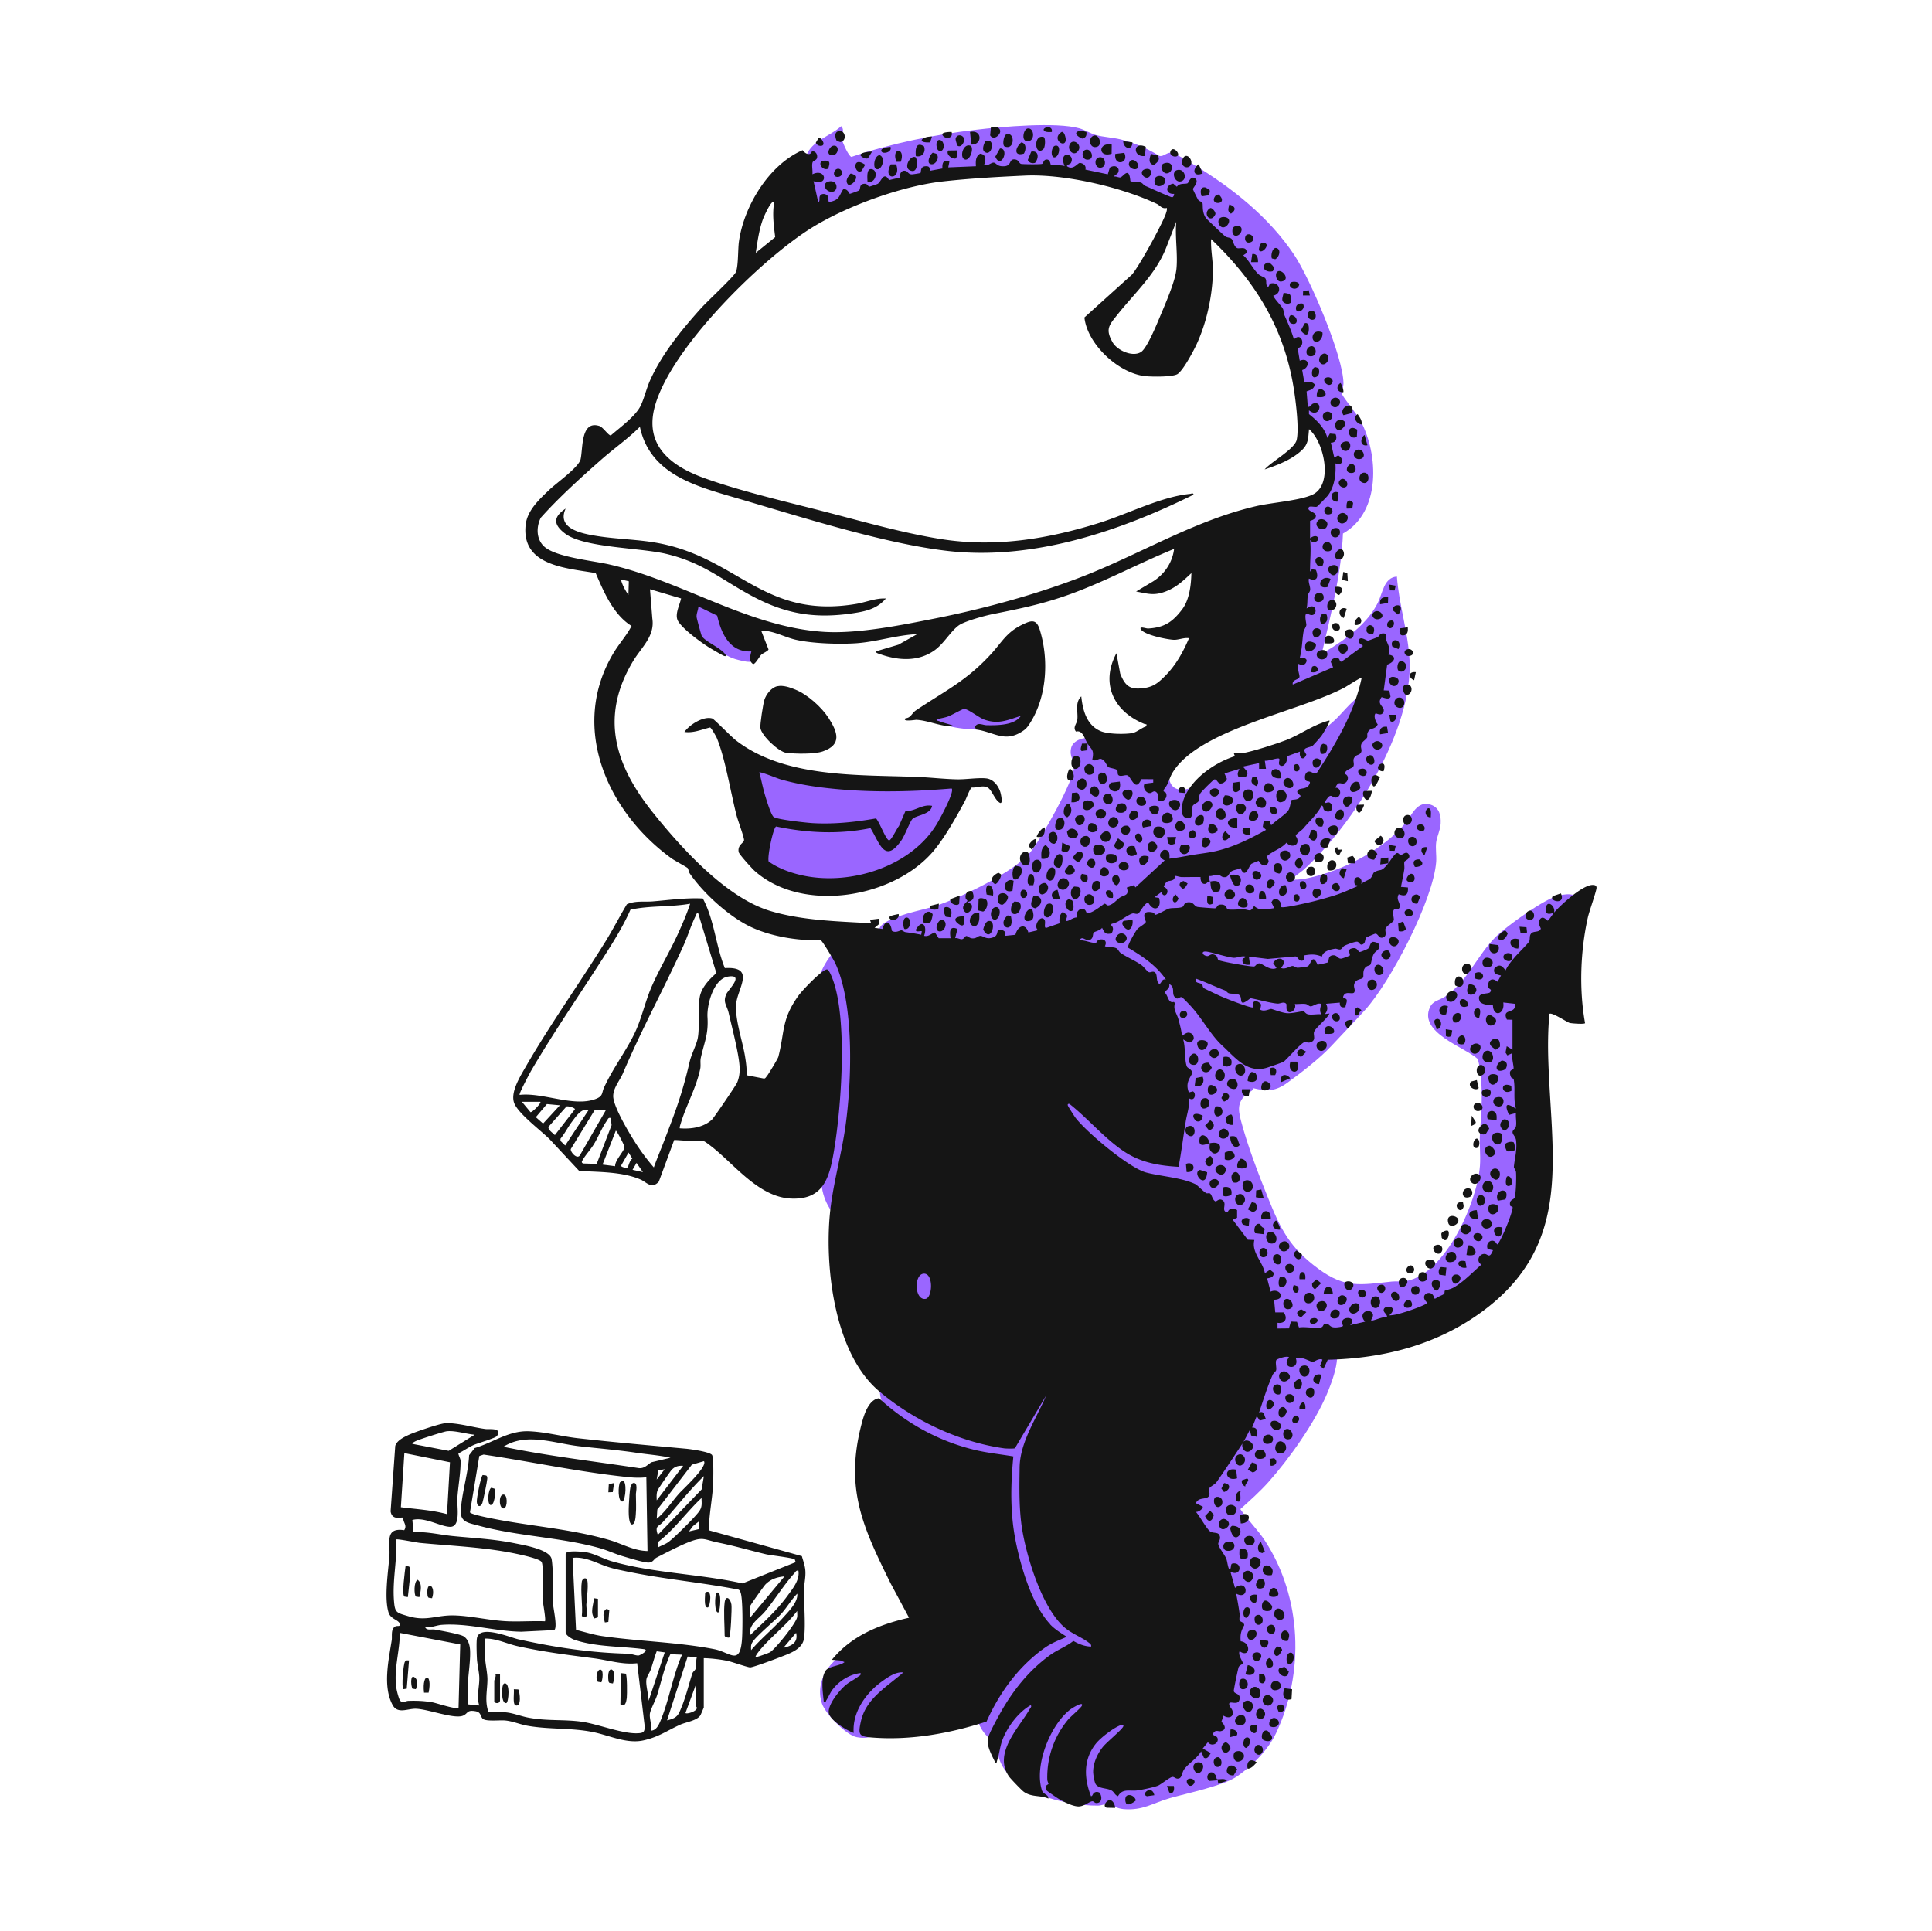
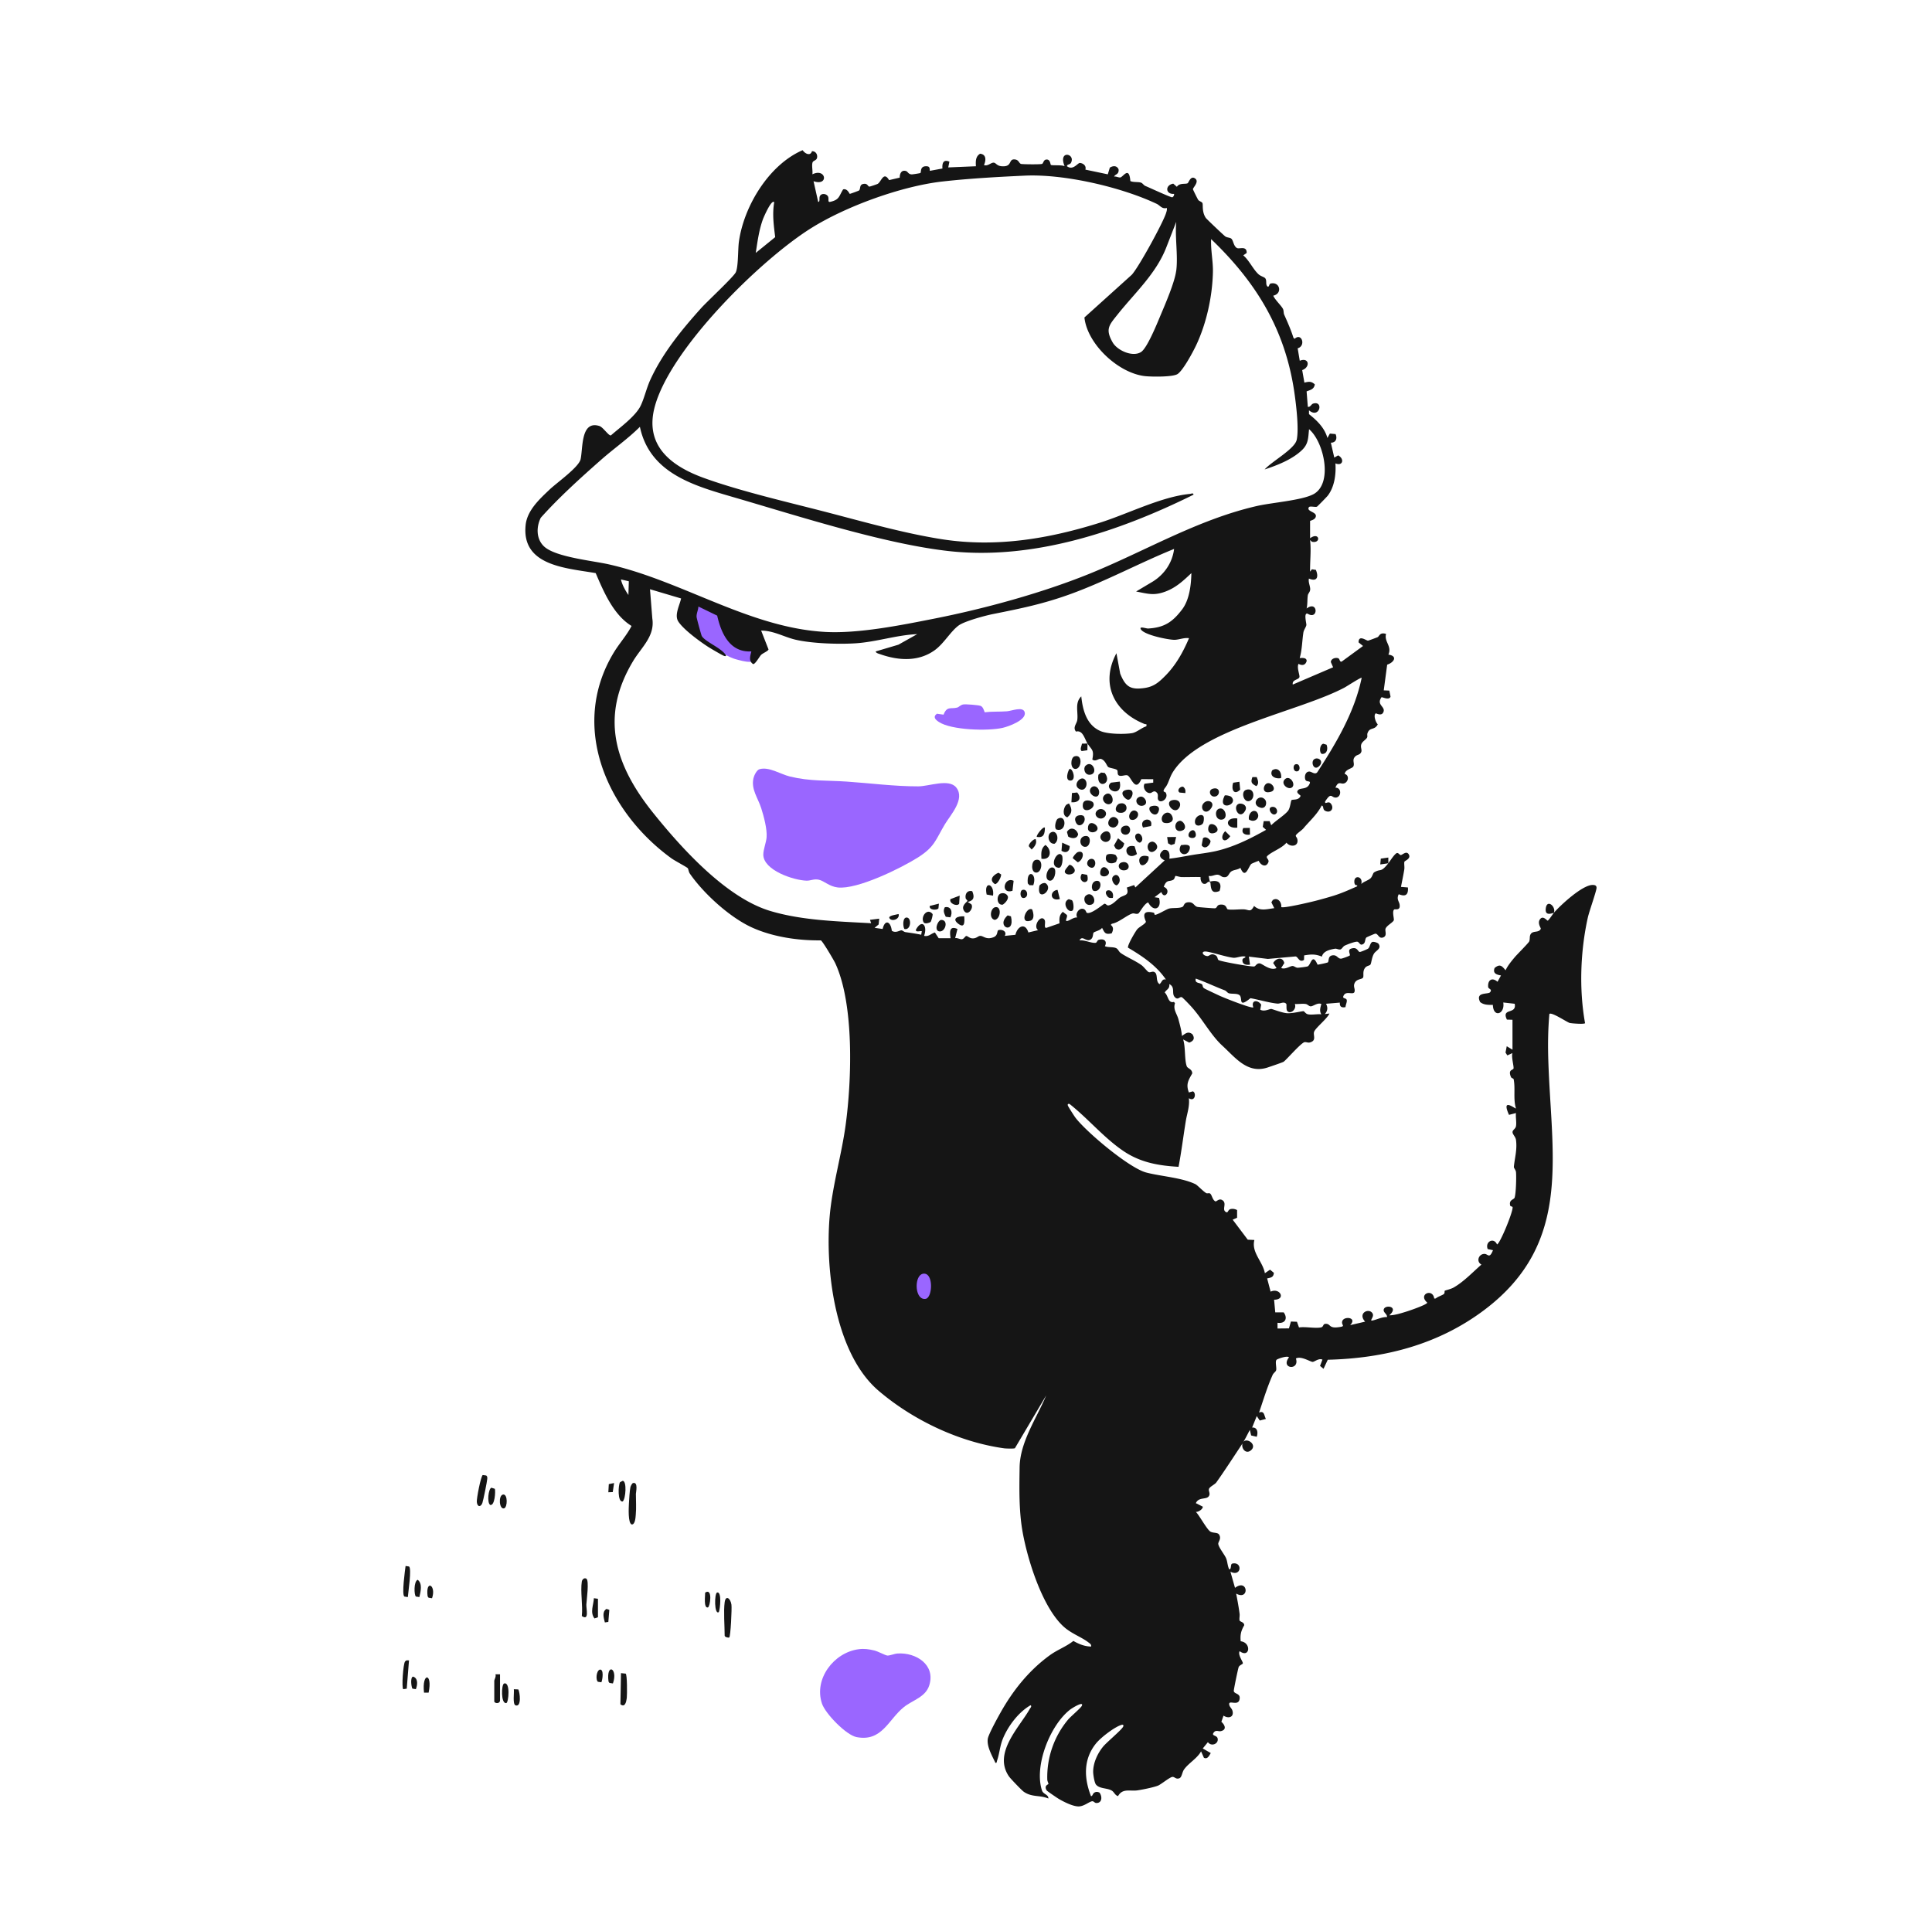
<svg xmlns="http://www.w3.org/2000/svg" id="Professionally_Evil_ICS__x26__OT_Fundamentals" version="1.1" viewBox="0 0 333.02 332.85">
  <defs>
    <style>.st0{fill:#9a66ff}.st1{fill:#151515}</style>
  </defs>
-   <path class="st0" d="M200.58 301.53c.13-.04 1.43-1.43 2.02-1.75 1.04-.57 2.28-.59 3.16-1.01.96-.46 3.34-4.81 3.75-5.98 2.36-6.66.61-23.59-3.98-29.17-1.11-1.35-2.63-1.07-3.05-3.5-.17-.97-.48-2.15-.59-2.98-.27-1.99.86-3.51 2.89-3.65.41-.03.83.23 1.12.16.32-.07 3.82-4.43 4.27-5.07 2.51-3.53 5.34-9.15 5.79-13.47.19-1.78-.19-2.71.62-4.54.18-.39.69-.85.74-1.06.1-.42-.3-1.62-.12-2.5.16-.8 1.21-1.44 1.07-1.94-.08-.3-.83-1.11-1.08-1.52-1.25-2.1-1.17-2.14-2.92-3.83-2.63-2.53-2.36-4.6-3.63-7.49-.4-.91-1.58-1.91-2.19-2.78-.71-1.02-1.09-2.05-1.76-3.05-1.4.23-2.61.23-4.01.02-.04.24-.07.49-.17.71-1.85 4-4.82 5.49-8.2 7.89-3.66 2.61-10.17 3.18-14.55 2.67-8.53-.98-16.49-5.63-25.08-6.68-5.28 3.4-11.66.14-12.91-5.76-.4-1.9-.39-4.18-.91-6.04-.85-3.06-2.37-3.69-1.91-7.58.11-.92.9-2.26.92-2.84.01-.41-.62-1.87-.69-2.6-.28-2.92 1.27-4.67 1.53-7.09.23-2.08-.11-4-.39-5.97-.1-.66.64-3.84.89-4.65.89-2.98 3.79-6.55 6.85-7.44.67-.2 3.18-.43 3.34-.53.06-.04.22-.68.52-.97 1.87-1.76 6.89-2.56 9.35-3.36 4.28-1.4 13.56-5.84 16.34-9.27 1.78-2.2 7.58-12.37 7.55-14.86-.01-.97-.88-1.57-.52-3.13s3.19-2.27 4.43-1.14c1.52 1.37 2.25 2.46 4.33 3.42s1.59.14 3.21-.04c1.13-.13 2.37.16 2.97 1.21s-.04 1.33 1.89 1.39c.29 4.18 5.17 1.89 7.15.27.66-.54 1.49-1.93 1.86-2.12.72-.37 2.34-.57 3.28-.89 2.44-.84 4.75-1.97 7.24-2.69 4.12-1.19 5.24-.81 8.69-3.82 2.01-1.75 3.73-4.58 6.33-5.28.07-.08.07-1.81.02-2.06-.13-.68-1.05-.69-1.09-1.49-2.72 2.02-5.46 3.38-8.68 4.42-.55.18-1.32.17-1.8.39s-.44.66-.79.81c-.67.3-1.96.41-2.83.73-1.35.49-2.57 1.24-3.98 1.55-.86-.16-.36-4.52-.23-5.37.69-4.78 2.53-9.7 3.62-14.45 1.24-5.4 2.58-11.24 1.7-16.76l.32-.29c4.81-.66 7.21-1.21 6.79-6.66-.33-4.32-4.69-7.06-4.75-9.76-.01-.59.38-1.26.3-1.7-.08-.42-.62-1.34-.79-1.96-3.08-11.56-5.61-18.15-14.29-26.61-1.2-1.17-2.4-1.53-3.04-3.32-.22-.62-.18-1.2-.43-1.76-.15-.34-2.01-2.53-2.3-2.66-1.95 4.92-5.35 1.3-8.24.1-4.07-1.68-8.14-1.15-11.97-2.33-3.17-.97-6.44-.55-9.77-.36-7.4.42-17.19 1.84-24.23 4.17-3.11 1.03-8.74 5.04-10.52.2-.69-1.87-.74-5.33-.06-7.2.98-2.67 4.08-3.32 6.01-5.1.69.66.02 1.54.18 2.38.09.49 1.14 2.86 1.6 2.91 6.92-2.34 14.21-3.82 21.48-4.68 4.38-.52 13.88-1.37 17.85-.23.91.26 1.97.92 2.82 1.15 1.28.34 2.86.41 4.22.74 2.38.58 4.62 1.57 6.7 2.85.78.19 1.29-.74 2.28-.53.5.1 3.06 1.68 3.7 2.07 6.62 4.01 12.91 9.01 17.26 15.51 2.73 4.09 8.46 17.47 8.5 22.17 0 .54-.35 1.45-.22 1.91.12.41 2.58 3.48 3.11 4.44 3.19 5.83 3.6 15.85-2.98 19.53-.28 6.93-2.05 13.79-3.61 20.52.21.23 3.05-1.75 3.44-2.02 2.52-1.78 4.74-3.75 6.17-6.54.84-1.65 1.06-4.41 3.3-4.54.35 4.85 1.93 9.53 2.18 14.4.61 12.01-9.61 28.28-18.26 36.14l-2.19 1.68c1.58.14 3.1-.25 4.61-.65 5.24-1.39 11.53-4.79 15.04-8.98 1.19-1.42 2.08-4.06 4.46-3.26 1.48.5 1.78 1.85 1.7 3.26-.07 1.16-.64 2.21-.77 3.2-.14 1.06.07 2.29 0 3.37-.49 6.57-7.84 20.71-12.31 25.61-1.91 2.09-3.92 4.18-5.86 6.25s-5.12 4.52-7.47 6.23c-2.03 1.48-3.48 1.53-5.9.94-.1.61-.69.59-1.02.88-1.64 1.43-1.64 2.61-1.11 4.66 1.09 4.2 3 9.19 4.63 13.24 2.21 5.5 3.76 8.69 8.71 12.34 4.63 3.42 7.23 2.79 12.68 2.22.83-.09 1.61.07 2.49-.09 6.8-1.24 12.26-13.68 12.7-19.87.13-1.81-.11-3.74 0-5.56.23-3.84.58-7.13-.02-11.09-.09-.6-.17-1.23-.39-1.79-2.33-2.06-10.17-4.52-8.22-8.86.52-1.16 1.62-1.22 2.55-1.82 3.87-2.52 5.6-7.2 8.86-10.4 1.86-1.82 8.4-6.55 10.8-7.07 2.09-.46 3.39-.32 4.2 1.82.41 1.1.42 1.67 0 2.77-.51 1.33-4.05 4.85-5.25 6.07-.37.37-2.79 2.31-2.79 2.57 5.5 3.81-1.49 7.71-3.97 10.72 1.75 2.29 2.24 6.07 2.38 8.93.1 2.02-.14 4.16-.02 6.17.11 1.91.68 4.04.8 5.95.24 4.02-.51 12.83-2.35 16.31-2.28 4.32-4.95 8.07-9.14 10.71-6.87 4.34-15.97 4.95-23.95 4.24-.62-.05-2.87-.65-3.15-.57s-1.21 1.8-2.11 1.58l.39 1.98c1.15-.04 1.27-1.52 2.33-1.75 1.14-.25 1.29.43 1.78.52.29.05.62-.33.97-.36 3.48-.25.54 6.81-.08 8.28-2.1 4.96-6.46 11.12-10.06 15.16-1.45 1.63-3.23 3.22-4.86 4.68 1.32 1.94 2.95 3.47 4.25 5.46 6.35 9.74 6.86 22.77 1.88 33.21-1.36 2.85-4.01 5.49-6.58 7.32-2.36 1.68-8.69 2.97-11.67 3.82s-4.67 2.19-8.04 1.9c-1.08-.09-2.23-.79-2.97-.82-.45-.02-.9.22-1.38.22-6.08.06-17.72-2.74-17.41-10.6-7.57-4.56-1.78-14.41 3.21-18.5.4-.33 2.32-1.45 2.38-1.59.1-.23-.74-.7-.99-1-2.21-2.69-2.03-7.27-2.64-10.66-.74-4.12-2.09-8.2-1.93-12.47-3.92.98-8.67.4-11.62-2.57-1.29-1.3-2.11-3.25-3.27-4.67-2.2-2.67-3.74-3.97-5-7.51-2.26-6.37 6.43-9.49 9.21-3.65.49 1.04.66 2.49 1.18 3.38.46.78 2.04 2.14 2.75 3.01 1.15 1.42 1.48 3.52 3.83 2.83.45-.13 1.9-2.17 2.29-2.68 3.89-5.15 7.26-10.71 11.15-15.85 3.22-2.91 8.24-.57 7.95 3.77-.16 2.29-4.3 7.65-5.59 10.1-2.69 5.08-3.9 9.9-3.54 15.72.29 4.61 2.33 8.96 2.48 13.61 2.86.93 5.49 1.85 7.45 4.27 4.71 5.81.33 9.83-5.36 11.7-2.43.8-4.92.45-6.35 3.08 3.57-1.1 7.59-.27 11.02.99 4.16 1.53 8.84 4.32 7.05 9.53h3.08zm-17.57-140.38c-1.69.63-3.38 1.24-5.12 1.73-2.57.73-5.38.99-7.83 1.7-1.57.45-3.26 1.46-4.92 1.83 5.24 3.47 7.09 8.97 8.54 14.79.52.09.31-.08.41-.28.25-.49.42-1.19.7-1.68 3.27-5.8 10.85-5.63 13.33.72 1.35 3.46.44 6.39 3.72 8.99.5.4 1.15.54 1.67.91 2.29 1.63 3.19 3.57 4.19 6.14l2.59.61c.65-1.28.44-2.78.67-4.1.33-1.86 1.42-4.09 1.7-6.03-2.82-4.57-2.83-10.63-5.19-15.28-1.47-2.91-3.25-3.16-6.42-3.31-1.81-.09-3.31.59-4.97.41-3.3-.36-5.02-4.45-3.08-7.15z" />
  <path class="st0" d="M130.93 132.6c1.59-.47 3.62.87 5.21 1.26 3.54.86 6.36.64 9.84.88 4.08.28 8.21.83 12.3.82 1.86 0 5.27-1.38 6.54.19 1.61 1.98-1.01 4.77-1.96 6.36-1.61 2.71-1.74 3.87-4.62 5.7s-10.46 5.57-13.84 5.18c-1.46-.17-2.33-1.12-3.24-1.33-.86-.2-1.42.18-2.13.16-2.22-.06-7.42-1.78-7.46-4.47-.01-.87.5-2.11.57-3.01.11-1.41-.48-3.61-.92-4.99-.57-1.81-1.79-3.28-1.34-5.21.1-.45.56-1.41 1.04-1.54zm17.08 151.71c.98-.13 1.72-.01 2.67.21.68.16 1.88.84 2.27.88s1.18-.31 1.75-.35c3.19-.22 6.59 1.94 5.48 5.48-.64 2.06-2.88 2.55-4.38 3.76-2.67 2.13-3.76 6.02-8.15 5.17-1.79-.34-5.37-4.03-5.96-5.76-1.45-4.27 2.05-8.83 6.32-9.39zm9.53-68.51c2.96-.51 4.21 1.14 4.92 3.72.88 3.22 1.18 9.71-3.89 8.65s-6.22-11.48-1.03-12.37zm12.19-93.01c1.27-.16 2.57-.07 3.84-.17.82-.06 2.74-.88 3.05.14.4 1.34-2.73 2.47-3.77 2.71-2.49.58-8.88.42-11.03-1.02-.55-.37-1.08-.83-.33-1.41l1.15.16c.6-1.53 1.25-.93 2.35-1.22.33-.09.54-.45 1.05-.54.44-.07 2.51.1 2.93.23.46.13.61.73.76 1.12zm-49.86-18.13l.49-.3c2.23.22 4.03 1.43 4.76 3.58.2.58.27 1.81.34 1.94.03.06.99.74 1.1.78 1.17.52 3.32.31 3.73 1.83.63 2.38-2.11 1.52-3.52 1.14-1.84-.5-6.91-3.72-6.91-5.8v-3.18z" />
  <path class="st1" d="M214.26 248.71c-1.5 2.24-3.05 4.66-4.59 6.83-.27.38-1.12.73-1.27 1.12-.14.36.24.72.02 1.18-.38.79-1.76.12-2.29 1.29l1.19.6c.08.38-.79 1-1.19.89.64.69 1.84 2.93 2.47 3.39.43.31 1.25.12 1.52.52.5.76-.2 1.26-.12 1.67.11.62 1.07 1.8 1.34 2.42.24.54.24 1.35.55 1.93.42-.01.16-.92.52-1 1.79-.42 1.63 2.38-.32 1.4l.79 2.78c2.26-1.7 2.54 2.27.2.99.22 1.15.44 2.31.59 3.48.05.37-.08.83 0 1.15.06.24.79.26.8.83-.55.95-.72 1.64-.61 2.76 1.88.21 1.6 3-.18 1.71-.36.63.6 1.81.55 2.09-.03.18-.53.28-.71.63-.1.19-.87 3.92-.85 4.13.05.59 1.29.35.97 1.54-.27 1.01-1.65.12-1.76.64-.05.52.43.77.56 1.23.31 1.14-.7 1.41-1.54.85l-.37 1.06c.66.6.94 1.4-.13 1.62-.39.08-.91-.34-1.29.4-.16.42.64.32.77.83.24.93-1.07 1.5-1.67.66l-.89 1.09 1.38.79c-.27.45-.56 1.13-1.18.81l-.49-1.1c-.65 1.21-2.28 2.12-2.97 3.18-.3.46-.35 1.29-.76 1.45-.6.24-.81-.26-1.21-.23-.45.04-1.94 1.28-2.47 1.5-.74.3-2.7.7-3.55.82-1.27.19-2.57-.41-3.35.99-.52-.13-.65-.66-1.04-.92-.79-.52-2.16-.29-2.78-1.09-.26-.35-.48-1.75-.47-2.23.02-1.52.76-3.12 1.7-4.27.63-.78 3.23-2.91 3.48-3.48.11-.25-.04-.37-.29-.29-1.21.36-3.56 2.18-4.37 3.17-2.23 2.73-2.12 5.99-.89 9.13.34-.05.23-.45.65-.66.29-.14.54-.09.81.04.51.67.46 1.83-.57 1.79-.27-.01-.43-.34-.7-.3-.53.08-1.36.86-2.29.89-1 .03-2.69-.83-3.56-1.36-.26-.16-1.92-1.29-1.98-1.39-.53-.87.3-1.04.3-1.11 0-.18-.2-.5-.2-.78a15.47 15.47 0 013.58-10.32c.45-.54 2.21-2.01 2.38-2.39.38-.9-1.78.47-1.97.62-3.5 2.66-6.3 9.76-4.9 13.99.22.66 1.12.66 1.1 1.38-1.49-.63-2.86-.18-4.27-1.19-.35-.25-2.28-2.26-2.53-2.63-2.77-4.05 1.81-8.45 3.58-11.61.1-.17.43-.5.14-.65-2.05 1.17-3.87 3.58-4.76 5.76-.52 1.26-.58 2.55-1 3.77-.07.19-.02.46-.29.4-.54-1.18-1.53-2.82-1.31-4.17.13-.77 1.67-3.57 2.15-4.42 2.16-3.87 4.92-7.33 8.52-9.95 1.33-.97 2.8-1.47 4.08-2.48.93.54 1.95.95 3.05.97.07-.35-.17-.5-.41-.68-1.24-.98-2.96-1.51-4.36-2.79-3.68-3.38-6.25-11.67-7.08-16.55-.6-3.56-.52-7.31-.47-10.85.06-4.41 2.95-8.51 4.58-12.42l-5.39 9.1c-.16.1-1.52.06-1.84.02-7.77-1.08-15.72-4.86-21.65-9.92-7.5-6.4-9.24-20.76-8.44-30.08.45-5.21 2.04-10.52 2.75-15.72 1.06-7.75 1.5-20.84-1.79-27.92-.25-.53-2.21-3.86-2.49-3.93-3.9.05-8.27-.59-11.84-2.21-3.83-1.73-8.37-5.87-10.74-9.31-.21-.31-.23-.77-.36-.93-.14-.17-2.3-1.32-2.79-1.68-11.11-8.05-17.67-22.74-9.95-35.49.95-1.57 2.24-2.98 3.06-4.58-3.11-1.91-4.78-5.84-6.18-9.11-5.05-.88-12.8-1.22-12.08-8.27.26-2.55 2.41-4.5 4.16-6.16 1.21-1.15 5.01-3.82 5.32-5.21.42-1.9 0-6.74 3.24-5.72.63.2 1.6 1.72 1.98 1.62 1.54-1.36 4.3-3.32 5.16-5.18.61-1.3.98-2.96 1.61-4.35 2.09-4.61 5.45-8.7 8.81-12.44.97-1.08 5.61-5.39 5.95-6.16.45-1 .35-3.89.53-5.23.84-6.14 5.18-13.31 10.99-15.81.39.6 1.34 1.08 1.6.18.62-.03.99.52.89 1.1-.09.53-.66.48-.78.83-.18.53.06 1.46-.03 2.05 2.38-1.16 2.86 2.1.2 1.19l.8 3.57c.37-.02.12-.63.29-.99.24-.5.94-.47 1.3-.1.41.42-.08 1.18.47 1.08 1.63-.36 1.49-.96 2.24-2.15.74-.21 1.08.77 1.15.77.08 0 1.5-.52 1.57-.57.34-.26.03-.97.71-1.13.8-.19.79.42 1.1.45.09.01 1.3-.4 1.44-.48.61-.37 1.01-2.24 1.95-.64l1.84-.43c-.02-.68.29-1.37 1.07-1.14.34.1.4.58 1.02.58.16 0 1.42-.19 1.47-.24.18-.15-.11-1.14.94-1.16.61-.01.67.2.68.79l2.18-.4c-.08-.95.18-1.62 1.2-1.18l-.2.99 4.77-.2c-.05-.82-.08-1.69.72-2.16 1.1.11 1.03 1.15.67 1.95.63.26 1.22-.45 1.68-.41.41.04.52.56 1.39.62 1.86.14 1.1-1.25 2.19-1.18.81.05.74.73 1.19.79.51.06 3.14.09 3.54-.01.27-.07.22-.74.8-.76.67-.02.63.85.75.93.21.13 1.87-.03 2.36.22-1.17-2.85 1.92-2.2 1.1-.59-.18.34-.69.24-.7.59 1.07.81 1.86-.6 2.24-.56.6.06 1.13.51.94 1.15l3.86.81.35-1.15c.43-.28 1.01-.39 1.36.04.16.17.18.34.15.56-.09.61-.61.54-.77.94.34-.07.8.2 1.07.15.5-.09 1.52-2.03 1.73.62.54.25 1.32.11 1.82.27.3.09.48.47.8.59.62.25 4.35 1.99 4.6 1.94.18-.04.37-.37.31-.59-1.48.12-1.59-1.52-.13-1.76l.62.54c.43-.71 1.49-.41 1.85-.61.19-.11.5-1.32 1.24-.86.89.56-.37 1.63-.32 1.9.02.1.8 1.68.91 1.83.17.24.58.29.72.54.15.29-.13 1.51.59 2.57.13.19 3.11 3.02 3.36 3.19.32.22.75.17 1.02.37.37.29.37 1.26.97 1.62.41.25 1.73-.46 1.69.86l-.59.41c1.02.84 1.72 2.46 2.67 3.29.34.3.97.46 1.12.66.33.43 0 1.02.38 1.41.3.21.27-.44.54-.5 1.6-.4 2.12 1.73.46 2.09.29.7 1.43 1.76 1.68 2.29.15.32.08.7.21.99.58 1.3 1.16 2.6 1.59 3.97l.2.19c1.22-1.14 2 1.22.53 1.63l.36 2.15c1.63-.66 1.84 1.12.42 1.61l.38 2.16c.75-.19 1.2-.26 1.8.31-.16.85-.74.93-1.42 1.2l.21 2.66c.46.09.57-.45.93-.56 1.86-.55 1.09 2.7-.73 1.16v.66c1.39 1.1 2.69 2.37 3.18 4.11l.42-.76.98.09c.34.73.06 1.51-.81 1.48l.59 2.57.67-.38c1.15.62.78 1.92-.47 1.38.12 1.87-.15 4.02-1.31 5.55-.16.21-1.76 1.85-1.87 1.91-.26.14-1.22-.16-1.39.09-.48.72 1.2.79 1.2 1.49s-1 .82-1 .89v2.98c1.64-1.2 1.94.96.32.6l-.32-.3c.21 1.85-.03 3.6 0 5.46l.31-.41.69.1c.52 1.25.19 2.09-1.2 1.5-.15.63.25 1.32.22 1.89-.03.44-.36.67-.41 1-.11.73-.03 1.54-.21 2.27 1.99-1.49 2.07 2.05.19.9-.74-.27-.2 1.67-.23 1.94-.04.35-.43.81-.51 1.28-.23 1.46-.22 2.99-.64 4.42.4-.02 1.2-.11 1.2.5-.19.74-.78.85-1.4.5-.33.62.22 1.9.16 2.26-.1.52-1.33.42-1.15 1.31l6.95-2.98-.39-.89c.01-.57.77-.84 1.26-.67.32.11.21.68.61.58l3.68-2.69-.77-.62c0-1.39 1.33-.28 1.63-.3.09 0 1.6-.57 1.67-.61.29-.18.37-.88 1.44-.55-.37 1.36 1.05 2.08.4 3.57 1.63.23 1 1.34-.21 1.73l-.59 4.43.96.04.21 1.04c-.24.7-1.45.03-1.56.11-.91 1.3.61 1.57.37 2.44-.27.95-1.29.29-1.36.34-.44.3-.02 1.53.35 1.89-.57 1.1-1.39.4-1.78 1.55-.08.24.04.52-.06.72-.19.38-.85.67-1.01 1.2s.18.94-.02 1.34c-.21.45-.63.4-.94.66-.74.64-.11 1.21-.4 1.78-.2.39-1.35.48-1.5 1.29.9.26.61 1.48-.14 1.65-.58.13-.94-.49-1.45.73 1.1-.04 1.05 1.62.09 1.7-.82.06-.76-1.06-1.87.69-.04.64.54-.25 1.01.38.61.82-.07 1.7-1.01 1.21-.47-.24-.19-.84-.59-.9-.63 1.26-1.73 2.35-2.68 3.39-.56.61-.32.47-1.09 1.09-1.17.93-.53.66-.41 1.4.2 1.19-1.23 1.34-1.89.52-.8.97-2.45 1.5-3.27 2.26-.37.34.2.51.19.99-.33 1.09-1.3.74-1.7-.12-.07 0-1.17.45-1.26.52-.51.4-1.02 2.82-1.9.69-.44.34-1.14.32-1.57.62-.52.36-.45 1.13-1.4.97-.34-.06-.54-.4-1-.41s-1 .33-1.5.21l.2.99c1.34-.36 2.21.1 1.67 1.61-1.34.54-1.48-.28-1.56-1.42-.35-.46-.57.1-.85.17-.64.18-.91-.61-.85-1.15-1.09-.04-2.19.02-3.28 0-.29 0-.99-.24-1.06-.19-.09.06-.11.53-.42.68-.71.35-1.1-.12-1.59 1.19 1.43.57.09 2.35-.41.9l-1.18.89.77.12c.55 1.79-.89 2.6-1.86.78-.68.18-1.48 1.79-1.69 1.9-.37.19-.69-.07-1 0-.9.23-2.45 1.62-3.57 1.77l-.2.2c.54.4.44.92.16 1.46-1.13.25-1.2-.1-1.66-.96-.2.43-1.33.66-1.45.84-.18.26 0 .97-.65 1.25-.69.3-1.33-.85-1.78.09.88-.11 1.86.44 2.69.42.38 0 .27-.43.67-.54.9-.24 1.46.28 1.01 1.11.6.26 1.4.09 1.94.34.35.16.46.6.77.82.97.7 2.53 1.33 3.63 2.13.36.26.98 1.09 1.21 1.18.34.14.7-.27 1.1.07.5.41.08 1.57.78 2 .44-.36.4-.94 1.09-.79-1.62-2.4-4.07-4.04-6.53-5.49-.13-.42 1.23-2.72 1.57-3.15s1.32-.87 1.51-1.29c.06-.14-1.25-2.23 1.34-1.59.15.04.14.33.17.35.29.15 1.98-.93 2.48-1.06.59-.16 1.67-.01 2.29-.28.36-.16.19-.76 1.05-.81.96-.05.94.69 1.59.81.28.05 2.73.25 2.98.23.48-.05.21-.69 1.19-.64.88.05.77.75 1.03.82.58.14 2-.03 2.74 0 .91.03 1.16.62 1.79-.59 1.01.98 2.24.53 3.48.39l-.5-1.01.24-.39c.83-.54 1.56.35 1.46 1.2.28.29 5.15-.87 5.96-1.08.89-.23 2.25-.61 3.08-.87 1.46-.46 2.67-1.01 4.05-1.62v-.19c-.38.07-.48-.26-.49-.57-.05-1.29 1.57-.94 1.19.37.41-.42 1.21-.62 1.6-.99.33-.31.41-.89.62-1.02 1.21-.74 1.07.16 2.45-1.57l-1.39.2.09-1 1.3-.19v.99c.29-.37 1.13-1.72 1.51-1.77.24-.03.43.32.61.35.25.05.94-.77 1.36-.18.56.8-.67 1.16-.71 1.34-.08.36.05.88-.02 1.33-.16 1-.38 2-.57 3l1.2.1c0 .16.02.33 0 .5-.11 1.46-1.52.61-1.6.69-.4.83.07 1.19.16 1.74.19 1.14-.76.74-.93.87-.39.31 0 1.55-.06 1.82-.09.4-1.27.94-1.44 1.52-.11.38.32 1.18-.37 1.46-.8.33-.87-.68-1.4-.63-.09 0-1.48.6-1.53.66-.32.35-.06 1.05-.78 1.22-.32.07-.46-.41-.74-.49-.34-.1-1.83.48-2.23.68-.28.14-.46.59-.75.65s-.61-.18-.91-.13c-.89.15-2.04.42-2.25 1.36-1.15-.46-1.85-.41-3.06-.21l-.02.77c-.84.56-1.02-.56-1.47-.59l-4.77.43-3.27-.4.2 1.39c-.59.08-1.28.01-1.31-.7-.03-.54.5-.35.52-.69-.68-.18-1.46.25-2.07.2-1.07-.1-3.25-.82-4.53-1.05-1.21-.21-.8.71.03.76.39.02.6-.56 1.36-.17.5.25.34.71.58.86.43.26 5.63 1.18 6.13 1.1.27-.04.41-.58.97-.53.46.05 1.82 1.35 2.89.8l-.58-.86c.46-.83 1.63-1.17 1.92 0l-.54.86c.7.29 1.5-.32 1.92-.35.31-.03.54.29.92.3.25 0 1.56-.16 1.73-.24.56-.26.77-2.42 1.7-.29.14.01 1.67-.32 1.76-.39.26-.18-.05-1.1.82-1.22.83-.11.89.64 1.52.57.19-.02 1.38-.45 1.46-.55.12-.17-.44-.96.21-1.17 1.17-.39 1.16.61 1.54.57.19-.02 1.28-.47 1.42-.59.31-.28.32-.93.68-1.12.23-.12.98.12 1.1.3.56.82-.41 1.15-.75 1.65-.42.62-.47 1.68-.65 1.94-.13.19-.58.17-.88.51-.54.63-.21 1.45-.39 1.73-.23.36-1.13.18-1.47.99-.26.63.19.97-.03 1.54-.35.48-1.5-.36-1.9.69-.16.42.47.27.58.61.11.36-.2.87-.2 1.26-.69.13-1.02-.06-.98-.78l-2.38.2c.35.68.28 1.21-.2 1.78l.79-.1c-.4.91-2.36 2.43-2.64 3.14-.23.6.49 1.52-.73 1.85-.38.1-.71-.14-.99-.03-.72.29-3.22 3.21-3.58 3.38s-2.27.82-2.79.99c-3.43 1.09-5.52-1.76-7.73-3.78-1.99-1.82-3.43-4.62-5.37-6.75-.24-.27-1.42-1.51-1.6-1.6-.4-.2-.68.64-1.28-.09-.52-.63.17-1.66-.9-2.18.12.86-.53.92-.78 1.46.63.55.56 1.9 1.58 1.61l.19.22c-.37 1.09.32 1.78.59 2.78.25.94.52 1.9.61 2.87.61-.44 1.07-.86 1.79-.3.49.74.2 1.17-.54 1.45l-1.05-.55c.43 1.27.21 3.52.63 4.63.15.39.94.47.94 1.23-.67 1.18-1.12 1.86-.58 3.28l.67-.19c.64.18.44 1.9-.67 1.18.16 1.44-.31 2.6-.53 3.94-.43 2.63-.75 5.28-1.25 7.89-3.39-.2-6.45-.72-9.33-2.61-3.41-2.25-6.24-5.69-9.45-8.22-.25-.08-.39.04-.29.29.09.23 1.1 1.81 1.3 2.07 1.9 2.49 9.25 8.67 12.19 9.45 2.5.66 6.12.87 8.49 2.01.33.16 1.31 1.22 1.86 1.54.19.11.5-.07.69.09.31.27.38 1.07.88 1.33.23.1.66-.66 1.31-.13.7.57-.27 1.64.58 2 .35.15.25-.49.84-.56.37-.05.69.02 1.02.19v1.33l-.76.33 2.6 3.45 1.14.05c-.55 2.16 1.45 3.7 1.81 5.73l.89-.61.66.54c-.06.8-.52.82-1.16.97l.6 2.28c1.6-.76 2.72 1.38.6 1.39l.2 2.18h1.45c.76 1.02.25 2-1.06 1.79v.99l1.97-.02.34-1.18 1.04.04.35.98c1.13-.17 2.7.19 3.76 0 .52-.1.33-.59.78-.62.94-.08.53.79 2.17.59 1.52-.18.55-.3.74-1.02.25-.97 2.68-.71 1.37.65l2.58-.6c-1.38-1.53.76-2.45 1.3-1.38.3.58-.67 1.32-.02 1.18.8-.17 1.63-.63 2.49-.59.07-.46-.53-.73-.57-1.13-.11-1.12 2.84-.82.96.83.9 0 2.01-.35 2.94-.64.53-.16 3.6-1.21 3.61-1.55-1.66-1.44.96-2.55 1.2-.7l.27-.02c.3-.29 1.18-.57 1.39-.76.2-.18.08-.49.16-.57.06-.06 1.06-.28 1.54-.56 1.74-1 3.28-2.64 4.78-3.95-.97-.52-.47-1.86.54-1.84.59.01.83.92 1.45-.64l-.91-.19c-.5-1.28 1.05-2.08 1.6-.81.46.02 2.8-5.65 2.69-6.42-.02-.13-.37-.11-.41-.26-.27-1.05.64-1 .76-1.39.24-.73.31-3.51.24-4.35-.03-.42-.39-.72-.37-.95.13-1.46.59-2.91.37-4.61-.08-.61-.62-.98-.6-1.39.01-.37.5-.53.59-.99.13-.66-.08-1.58 0-2.28l-1.2.31c-1.4-3.11 1.09-.98 1.2-1.11-.5-1.6-.07-3.43-.4-5.03-.03-.16-.36-.15-.46-.38-.56-1.33.35-1.15.44-1.47s-.42-2.08-.18-2.66l-.89.4-.31-.49.21-1.09.99.6v-5.16l-.96-.03c-1.01-2.09 1.74-.82 1.34-2.73l-1.97-.22c.33 2.02-1.73 2.7-1.79.41-.76.01-1.57.03-2.2-.49-.88-1.81 1.39-1.27 1.72-1.69.43-.55-.3-.54-.33-.9-.11-1.2.67-1.73 1.61-.9l.6-1.09c-.76-.13-1.46-.35-1.1-1.29.93-.76 1.25-.36 1.89.4.36-.8 1.03-1.6 1.6-2.28.4-.47 2.36-2.43 2.47-2.69.18-.43 0-.89.28-1.3.42-.61 1.37-.14 1.72-.88.06-.13-.71-1.04-.06-1.74.5-.54 1.12.33 1.24.33.16 0 .88-1.13 1.09-1.37-.94.35-1.6.31-1.39-.88.26-1.44 1.74-.18 1.39.88 1.16-1.33 4.91-4.79 6.66-4.78.37 0 .68.07.68.49 0 .52-1.26 4.06-1.49 5.07-1.3 5.79-1.54 12.44-.49 18.27-.17.21-2.29.04-2.64-.04-.44-.1-3.15-1.95-3.51-1.55-.21 2.34-.26 4.7-.21 7.06.4 17.01 4.54 32.35-11.13 44.06-7.87 5.88-17.09 8.25-26.86 8.49l-.73 1.56-.6-.5.41-1.08c-.63-.3-1.37.39-1.69.39-.38 0-1.99-1.07-2.88-.59.69 2.14-2.74 1.8-1.19-.2-.33-.34-2.01.28-2.15.43-.28.31.05 1.4-.07 1.8-.08.27-.46.48-.6.8-.94 2.1-1.61 4.34-2.34 6.49.94-.35.83.48 1.18 1.1l-1.06.28-.52-.77-.8 1.98c.93-.09 1.06.89.79 1.59l-.96-.23-.22-.96c-.36.66-.79 1.58-1.19 2.18.58-1.02 2.64.42 1.3 1.4-.93.68-1.74-.63-1.3-1.4zm-13.1-212.86c-.89.23-1.16-.41-1.78-.71-6.13-2.9-15.99-5.18-22.76-4.86-4.71.22-9.41.48-14.09 1-7.12.79-16.79 4.31-22.84 8.13-8.7 5.5-24.17 20.72-26.84 30.74-1.78 6.67 2.82 10.2 8.49 12.25 6.52 2.36 14.78 4.23 21.59 6.01 6.25 1.63 12.93 3.52 19.3 4.53 9.35 1.48 18.42-.02 27.36-2.83 4.82-1.52 10.57-4.48 15.49-4.96.22-.02.68-.24.63.14-12.82 6.34-27.63 11.32-42.17 9.71-11.05-1.23-25.8-5.99-36.7-9.17-6.95-2.03-14.82-4.08-16.54-12.25-2.06 2.06-4.47 3.73-6.66 5.66-3.53 3.11-7.34 6.55-10.43 10.02-.8 1.61-.79 3.7.6 4.97 2.01 1.83 8.39 2.43 11.22 3.08 12.65 2.88 24.18 10.91 37.22 11.63 5.75.31 13.06-1.16 18.77-2.29 8.71-1.72 18.58-4.42 26.8-7.75 9.62-3.91 18.61-9.33 28.83-11.67 2.56-.59 7.64-.95 9.7-2.01 3.47-1.78 1.88-9.04-.71-11.23-.16 1.55-.09 2.56-1.29 3.67-1.71 1.59-4.17 2.54-6.36 3.27 1.13-1.33 5.16-3.5 5.52-5.1.42-1.9-.11-6.19-.41-8.24-1.59-10.81-6.56-18.92-14.34-26.37-.09 1.88.35 3.78.31 5.67-.09 4.19-1.1 8.83-2.88 12.61-.56 1.18-2.2 4.25-3.18 4.96-.77.56-4.48.5-5.56.39-4.6-.45-10.03-5.48-10.53-10.12l8.15-7.35c1.16-1.22 5.35-8.89 5.9-10.58.1-.32.21-.59.16-.94zm-67.71-.99c-.47-.56-1.84 2.65-1.94 2.93-.68 1.86-.94 3.86-1.24 5.81l3.35-2.72c-.25-2.04-.52-3.97-.17-6.01zm69.3 11.82c.33-2.58-.24-5.79 0-8.44l-1.75 4.5c-1.79 4.52-5.42 7.78-8.37 11.49-1.46 1.83-2.15 2.5-.84 4.8.79 1.38 3.45 2.59 4.9 1.65 1.05-.68 2.74-4.86 3.31-6.22.83-1.97 2.49-5.79 2.74-7.78zm-15.29 81.51c-.53-.87-.82-2.37-1.99-2.07-.6-.72.12-1.33.22-1.99.19-1.35-.48-2.96.69-4.08.25 2.38.92 4.97 3.34 5.99 1.25.53 4.05.56 5.39.35.83-.13 1.68-.95 2.49-1.18.08-.54-.06-.3-.29-.39-5.3-2.1-7.69-6.94-4.87-12.21l.65 3.52c.9 2.23 1.74 2.82 4.16 2.48 1.65-.23 2.52-1.01 3.63-2.13 1.82-1.84 3.06-4.09 4.07-6.46-.8-.14-1.73.27-2.5.28-1.08 0-5.39-.86-5.83-1.87-.23-.52.95-.06 1.29-.08 2.8-.16 4.22-1.14 5.86-3.3 1.26-1.67 1.54-4.2 1.59-6.25-1.43 1.35-2.7 2.55-4.61 3.23s-2.92.32-4.92-.06l2.92-1.74c1.98-1.25 3.34-3.25 3.63-5.6-5.97 2.42-11.71 5.54-17.77 7.75-4.76 1.73-8.51 2.49-13.41 3.47-1.37.27-4.94 1.23-5.96 1.98-1.38 1.01-2.54 3.11-4.1 4.24-2.81 2.04-6.25 1.82-9.39.72-.22-.08-.8-.21-.8-.49l3.91-1.16 3.24-1.82c-3.56.15-7.05 1.35-10.62 1.58-2.91.19-7.65.04-10.47-.65-1.88-.46-3.71-1.54-5.81-1.54l1.27 3.25c-.09.3-.98.64-1.27.93s-1.03 1.66-1.39 1.59c-.8-.54-.49-1.39-.3-2.18-3.71.2-5.19-3.08-5.89-6.17l-3.24-1.57c-.02.63-.34 1.14-.31 1.79.02.27.8 3.12.89 3.28.59 1.03 3.48 2.1 4.18 3.36.03.15-.19.13-.29.1-.32-.1-2.25-1.24-2.67-1.5-1.48-.94-4.37-3.05-5.27-4.46-.7-1.11.24-2.78.49-3.96l-5.36-1.59.4 5.05c.47 3.02-1.84 4.92-3.27 7.27-5.87 9.7-3.14 18.08 3.46 26.29 4.87 6.06 12.53 14.55 20.1 16.84 5.54 1.67 11.69 1.8 17.43 2.13l-.2-.59 1.59-.2-.1 1-.7.58 1.39.2c.4-1.71 1.38-1.34 1.58.3.65.47 1.42-.09 1.66-.07.21.02.44.27.68.31.91.13 1.82.26 2.73.45l.1-.6c-.13-.13-1.14.29-1-.3 1.09-1.92 2.02-.56 1.39 1.09.8.19 1.19-.38 1.87-.58l.65.99h2.05c-.16-1.08-.22-2.21 1.19-1.59l-.4 1.58c.37-.08.81.2 1.11.19.43-.02.57-.52.81-.56.18-.03.55.36.96.4.78.08 1.02-.39 1.41-.42.58-.05 1.04.76 2.37.21.78-.33.5-1.13.82-1.21.69-.17 1.51.29 1.06 1l1.85-.19c.35-1.49 1.7-2.14 2.23-.4l1.68-.4c-.94-.66.43-2.77 1.1-1.79.28.41-.21 1.52.36 1.38l2.23-.77c-.04-.8-.08-1.38.57-1.98l.67.52c.26.31-.47 1.2.12 1.05.52-.13 1.08-.65 1.69-.59-.46-.77.54-1.91 1.27-1.37.22.16.3.51.35.54.7.41 2.9-1.51 3.07-1.54.24-.04.4.33.68.29.75-.11 1.46-.98 1.92-1.31.8-.56 1.74-.32 1.25-1.77l1.27-.43.21.41 5.06-4.67c-1.01-.43-1.07-1.15-.19-1.79 1.01-.15 1.08.71.99 1.5 1.28-.14 2.57-.4 3.85-.62s2.73-.37 4.09-.67c3.11-.7 5.98-2.13 8.73-3.68l-.57-.52.16-.98h1.02l.28.71c.71-.75 2.31-1.74 2.89-2.48.41-.52.47-1.77.62-1.86.26-.16 1.24.08 1.55-.72 0-.14-.82-.51-.5-.9.33-.63 1.66-.03 2.09-1.29.17-.49-.6-.14-.77-.62-.19-.54 0-1.37.67-1.39.43 0 .98.61 1.39.12 3.26-5.03 6.42-10.33 7.65-16.28-.12-.12-2.62 1.51-2.97 1.69-7.91 4.18-24.87 7.14-29.55 14.53-.61.96-.75 1.94-1.3 2.66-.13.16-.25.32-.31.52-.1.3.27.23.37.42.53 1-.86 1.9-1.29 1.25-.23-.35.08-.85-.22-1.22-.51-.61-.84 0-1.17.02-.74.07-1.36-.92-.99-1.61l1.5-.19v-.59l-2.05-.01c-1.04 2.37-1.73-.36-2.37-.64-.38-.17-1.15.27-1.55-.03-.25-.18-.1-.66-.23-.86-.17-.27-1.26-.36-1.54-.55s-.47-1.11-1.21-1.39c-.47-.18-.96.56-1.55.08.36-1.72-.15-1.65-.82-2.75l-.03 1.16-.97.14c-.39-.26 0-.91.03-1.28l.97-.02zm-79.06-27.98l-1.37-.32c.21.93.75 1.89 1.29 2.68l.07-2.36zm113.45 74c-.17-.24-.04-1.05-.14-1.16-.42-.46-1.04.01-1.54-.04-1.42-.14-3.19-.68-4.63-.93-2.19 1.78-1.29 0-1.87-.51-.4-.36-1.37-.19-1.85-.34-.26-.08-.43-.4-.69-.5-1.69-.64-3.31-1.43-5.01-2.03-.23.86.67.66 1.06.98.19.16.04.44.36.68.19.14 2.22 1.08 2.67 1.29.73.34 5.53 2.26 5.83 2.01-.45-1.25.75-1.37 1.35-.47l-.16.87c.68.4 1.62-.14 1.89-.13.16 0 1.88.69 2.77.74s2.56-.37 2.79-.35c.16.01.36.46.8.54.66.13 1.58-.08 2.28 0-.37-.62-.16-1.15 0-1.78-.67-.3-1.44.45-1.87.4-.28-.03-.51-.35-.82-.4-.6-.09-1.27.04-1.88 0 .38.93-.82 1.89-1.35 1.15zm-62.66 45.36c-1.68.15-1.58 4.64.36 4.34 1.2-.19 1.4-4.5-.36-4.34z" />
-   <path class="st1" d="M180.99 280c.83.88 1.88 1.51 2.89 2.17-1.47.64-2.63 1.05-3.95 2-4.43 3.2-7.66 7.65-9.88 12.61-6.21 2.01-12.87 3.24-19.43 2.77-2.52-.18-2.78-.35-2.22-2.83.9-3.98 4.49-5.92 7.29-8.4-1.26-.17-2.63.8-3.64 1.52-2.78 1.99-5.17 5.33-4.9 8.9-1.19-.43-4.31-2.28-4.31-3.63 0-1.44 1.85-3.71 2.92-4.61.68-.58 1.48-.93 2.13-1.44.24-.19.54-.23.45-.64-1.85.21-3.58 1.28-4.73 2.71-.5.62-.78 1.37-1.18 1.99-.13.2.02.35-.44.26-.13-1.54-.58-3.99.31-5.35.54-.84 2.49-.81 3.27-1.5l-.71-.28-1.47-.12c3.38-4.15 8.21-6.1 13.3-7.25l-3.15-5.88c-4.84-9.78-7.99-16.48-4.97-27.75.4-1.49 1.2-3.99 2.95-4.21 4.68 4.33 10.44 7.5 16.68 8.95 2.14.5 4.31.71 6.47 1.08-.47 4.89-.57 9.67.38 14.5.88 4.46 2.82 11.07 5.95 14.41zm-59.66 14.28c-.01.07-.52 1.28-.59 1.4-.59.96-2.51 1.18-3.52 1.65-2.38 1.08-3.63 2.08-6.25 2.68-2.88.67-5.9-.83-8.66-1.4-3.83-.79-7.57-.43-11.4-1.11-1.29-.23-2.53-.79-3.85-.91-.93-.09-3.34.22-3.86-.31-.48-.49-.24-1.12-1.29-1.29-1.42-.23-1.2.33-2.02.74-1.48.74-6.16-1.15-8.3-1.16-1.38 0-3.06.93-3.91-.64-1.74-3.2-.69-7.76-.16-11.16.11-.68-.2-1.91.6-2.38.33-.2.88.1.79-.4-.09-.76-1.57-.8-1.94-2.03-.76-2.52-.06-7 .15-9.68.18-2.26-.88-5.01 2.55-4.49.56-.83-.19-1.31-.18-2.14-.21-.22-1.89.59-2.16-1.11l.8-11.29c.31-.97 1.58-1.55 2.43-1.94 1.01-.46 5.23-1.9 6.18-1.96 1.96-.13 4.91.74 6.96 1 .71.09 2.86-.28 1.98 1.19-.21.36-3.3 1.24-4.01 1.55-.93.41-1.73 1-2.63 1.45-.11.15.34.89.35 1.26.05 1.95-.44 4.54-.56 6.56-.08 1.33.64 4.91-1.27 4.85-1.71-.05-4.38-1.77-6.48-1.18l.19 2.1c2.36-.12 4.59.46 6.87.68 3.67.36 6.99.5 10.66 1.25 1.47.3 5.91 1.05 6.27 2.67.13.58.21 2.22.25 2.93.08 1.58-.08 3.19 0 4.77.04.82.82 4.16.21 4.58l-5.67.28c-4.52-.07-9.22-1.52-13.7-1.19-.95.07-1.89.55-2.88.4.27.64 1.12.32 1.66.42.98.17 4.37.77 4.99 1.17.81.53 1.06 1.56 1.1 2.47.08 1.86-.35 4.25-.41 6.16-.03 1.03.04 2.06 0 3.09l1.99.2c-.5-1.58.02-3.12.01-4.67 0-.99-.35-2.35-.41-3.37-.04-.76-.12-2.89 0-3.56.43-2.4 5.71-.13 7.14.19 6.3 1.4 12.57 2.34 18.97 2.48.53.01 1.32.37 1.79.3.18-.02 1.8-.85.96-1.07-3.94-.53-8.29-.35-12.07-1.63-.46-.16-1.5-.78-1.5-1.28v-13.5c0-.75 3.24-.37 3.82-.25 1.35.3 2.74 1.09 4.08 1.48 7.1 2.06 15.32 2.2 22.59 3.83l9.22-3.68c-.17-.09-.14-.39-.24-.46-.38-.29-4.15-.69-4.97-.89-2.77-.66-5.28-1.41-8.13-1.99-2.64-.54-2.62-1.13-5.46.03-1.4.57-3.86 1.83-5.23 2.54-.5.26-.61.88-1.46.86s-3.5-.84-4.45-1.12c-1.31-.39-2.57-1-3.97-1.39-6.84-1.89-14.1-2.01-20.93-3.89-1.53-.42-3.01-.57-2.94-2.42.12-3.1 1.29-6.54 1.43-9.69l.96-1.23c3.18-.95 5.83-2.99 9.23-2.9 2.79.08 5.76.89 8.53 1.2 6.22.7 12.43 1.24 18.64 1.81.87.08 4.01.52 4.5 1.06.32.36.24 4.18.2 4.97-.12 2.68-.73 5.35-.72 8.04l16.02 4.45c.21.77.52 1.6.59 2.39.11 1.2-.2 2.3-.22 3.38-.03 2.55.3 5.94.01 8.35-.23 1.9-2.39 2.62-3.93 3.22-.9.36-4.64 1.76-5.33 1.84-.35.04-3.21-.98-4.01-1.14-1.27-.25-2.72-.42-4.02-.45v8.44zm-39.51-46.95c-1.4-.11-3.49-.78-4.85-.59-.57.08-4.71 1.4-5.28 1.68-.15.07-.71.34-.59.49l6.24 1.2 4.48-2.78zm33.76 3.97c-1.91-.43-3.87-.56-5.81-.85-3.44-.51-6.55-.75-9.98-1.14-4.28-.5-9.11-2.41-13.01.1 7.71 1.6 15.55 2.49 23.34 3.68.97.09 1.44-.56 2.16-1.01l3.29-.78zm-38.53 9.73l.51-8.95-7.86-1.58-.6 9.33c2.67.34 5.35.48 7.94 1.19zm34.36-6.36c-.97.1-1.9.09-2.87 0-8.44-.85-16.8-2.67-25.18-3.92l-.74.25-1.61 9.7c.06.29 2.34.77 2.76.86 7.04 1.51 14.37 1.92 21.29 3.93 2.12.62 4.22 1.86 6.55 1.89l-.2-12.71zm1.79 7.15c1.52-1.22 2.58-2.93 3.87-4.37.7-.78 4.94-4.64 4.27-5.56l-2.08.6-5.96 7.75-.1 1.58zm4.56-9.13c-.82-.05-1.41.1-1.98.69-.24.25-2.33 3.28-2.43 3.53-.22.59-.17 1.12-.15 1.73l4.56-5.95zm-3.18.59l-1.1.19-.29 1.59 1.39-1.79zm-1.19 11.32l7.55-7.84.39-2.29c-2.55 2.47-4.7 5.3-7.07 7.92-.74.82-1.43.6-.87 2.2zm0 2.18c.56-.34 1.23-.53 1.77-.91.98-.68 4.71-4.39 5.37-5.35.54-.78.41-1.37.39-2.28-2.57 2.41-4.62 5.37-7.44 7.55l-.1.99zm7.15-4.56l-1.1.87-.68.91 1.77-.41.02-1.37zm-26.61 17.27c.21-.21-.37-3.27-.41-3.86-.06-1.16.24-5.8-.18-6.38-.36-.5-2.81-1.05-3.55-1.22-5.75-1.31-11.59-1.49-17.41-2.05-.59-.06-3.93-.74-4.07-.59.16 3.48-.66 6.95-.41 10.43.16 2.19.38 2.17 2.39 2.77 3.28.98 4.89-.2 8.05-.11 2.96.09 6.08.88 9.12 1.01 2.14.09 4.32-.08 6.46 0zm4.77-10.92l.59 12.41c1.48.34 2.99.84 4.5 1.06 6.24.91 13.19 1.05 19.38 2.27 2.69.53 4.39 2.93 4.73-1.73.1-1.42.18-7.05-.26-8.1-.08-.2-.14-.35-.35-.45-6.35-1.24-12.99-1.81-19.3-3.14-.97-.2-1.95-.39-2.9-.68-2.11-.62-4.09-1.92-6.4-1.65zm38.92 2.19c-.38-.08-.47.19-.67.42-1.81 1.99-3.35 4.53-5.09 6.63-1.02 1.23-2.91 2.24-2.57 4.08 2.24-2.14 4.6-4.25 6.43-6.77.91-1.25 2.17-2.74 1.9-4.35zm-2.39.99c-1.27.11-2.37.46-3.28 1.38-.29.3-2.57 3.5-2.63 3.72-.17.59.03 1.41-.04 2.04l5.95-7.15zm-5.75 12.71c1.68-1.97 3.74-3.63 5.46-5.56.97-1.09 2.65-2.72 2.48-4.17-1.01 1.02-1.73 2.31-2.68 3.38-1.12 1.26-4.44 3.94-5.08 5.05-.26.45-.21.81-.19 1.3zm.79 1.19c.09.09 2.2-.67 2.45-.82.93-.55 4.5-5.01 4.68-6.04.06-.35 0-.73.01-1.08-1.79 2.39-4.37 4.32-6.26 6.55-.16.19-1.04 1.25-.89 1.39zm-51.23 8.74l.29-10.91-10.41-1.99c0 3.29-1.15 6.47-.55 9.78.08.41.4 1.69.64 1.94.41.43.91.01 1.4 0 1.38-.05 2.76.01 4.12.25.7.12 4.16 1.3 4.52.94zm56-10.33c1.42-.31 2.58-.91 2.18-2.58l-2.18 2.58zm-51.43-1.59c.04 1.09-.05 2.19 0 3.27.06 1.16.41 2.63.41 3.77 0 1.79-.51 3.73.17 5.58 1.01.21 2.05 0 3.07.11 1.26.13 2.6.68 3.86.91 3.26.6 5.92.27 9.05.68 2.94.39 7.5 2.31 10.16 1.97.71-.09.75-.39.81-1.06l-1.31-10.98c-2.52.29-4.99-.53-7.48-.85-4.53-.59-8.69-1.09-13.19-2.1-1.85-.42-3.6-1.33-5.55-1.3zm30.97 2.38l-1.38-.19c-.39 1-.66 2.06-1 3.08-.17.52-.66 1.24-.75 1.64-.23.99.36 2.75.35 3.82l2.78-8.34zm2.98.4l-2.01-.08c-1.05 2.24-1.54 4.67-2.27 7.02-.27.88-1.1 2.41-1.24 3.13-.17.87.38 2.07.16 3.03.91-.05 1.32-.93 1.63-1.65 1.52-3.63 2.14-7.82 3.73-11.45zm2.58.41l-1.61-.09-3.55 11c1.81-.42 1.94-.88 2.58-2.48.71-1.77 1.18-3.76 1.77-5.58.12-.36.49-.56.57-.82.16-.54.02-1.42.23-2.04zm-.19 8.43v-3.67l-1.79 4.86c0 .29 1.88-.18 1.95-.82.04-.15-.16-.3-.16-.36zm4.98-127.2c5.01-.3 2.63 2.95 2.06 5.56s.99 6.86 1.44 9.7c.17 1.06.31 2.13.27 3.21l2.92.56c.3.05.38-.19.53-.36.26-.28 1.92-3.04 2.01-3.36 1.13-4.37.5-6.44 3.5-10.6.66-.91 3.93-4.34 4.85-4.48.38-.06.89 1.35 1.03 1.71 2.58 6.93 1.48 22.05.22 29.52-.78 4.63-1.78 8.53-7.44 8.27-5.65-.27-9.84-6.08-13.89-9.14-1.5-1.14-1.14-.81-2.77-.79-1.17.01-2.29-.13-3.45-.17l-2.65 7.18c-1.25 1.38-2.14.07-3.14-.36-3.14-1.36-7.21-1.29-10.58-1.48l-5.1-5.47c-1.52-1.51-5.18-4.24-6.04-6.07s.89-4.63 1.83-6.27c4.3-7.48 9.36-14.52 13.9-21.85 1.27-2.06 2.38-4.23 3.62-6.31 1.48-.66 2.96-.38 4.46-.5 2.89-.24 5.77-.65 8.64-.5 1.99 3.71 2.21 8.1 3.79 12zm-5.98-11.1c-3.4.61-6.93.29-10.28 1.03-1.05 2.41-2.51 4.85-3.93 7.09-4.35 6.87-9.03 13.58-13.15 20.61-.26.44-2.2 4.07-2.02 4.23 4.03-.46 9.3 2.14 13.11.7 1.32-.5 1.01-1.03 1.43-1.95 1.5-3.29 3.78-6.26 5.29-9.4 1.18-2.45 1.8-5.39 2.86-7.86 1.28-3 3.17-6.13 4.55-9.15.79-1.73 1.56-3.48 2.15-5.3zm-3.46 38.24c1.53-4.03 2.41-6.82 3.39-11.01.31-1.33 1.22-3 1.41-4.15.34-2.02-.06-4.81.33-7.01.29-1.62 1.67-3.08 2.86-4.1l-3.15-10.39c-.28.02-.31.3-.4.49-.79 1.56-1.39 3.55-2.14 5.2-3.39 7.46-7.16 14.32-10.41 21.95-.53 1.25-1.63 2.45-1.68 3.88-.06 1.58 2.2 5.45 3.09 6.93 1.14 1.9 2.45 3.75 3.91 5.43.58-1.63 1.27-3.24 1.89-4.86.3-.78.64-1.67.9-2.37zm1.68.48c1.93.15 4.06-.13 5.55-1.5.32-.3 4.15-5.92 4.34-6.38.39-.95.49-1.89.41-2.91-.16-2.27-1.31-6.65-1.86-9.06-.32-1.42-1.08-1.86-.38-3.35.33-.7 3.18-3.44.23-2.95-2.47.41-3.64 4.86-3.51 6.99.18 2.98-.52 4.18-1.15 7.01-.14.62.03 1.27-.1 1.89-.69 3.32-2.47 6.37-3.39 9.52-.07.25-.18.49-.14.76zm-24.03-4.57h-3.18l1.49 1.79c.36 0 1.9-1.6 1.69-1.79zm3.37.6l-2.24-.21-1.91 2.26 1.25 1.1 2.91-3.16zm1.13.21l-3.09 3.49c-.14.53.75 1.07 1.09 1.44l3.46-4.46c0-.24-1.14-.58-1.45-.48zm3.84.58c-1.28-.32-2.15 1.07-2.86 2s-1.25 2.05-2.01 2.97v.38l.81.79 4.06-6.15zm2.98 0l-1.95.03-4.12 6.72c-.12.5 1.15 1.94 1.61 1l4.46-7.75zm.79 1.39c-.42-.09-.45.21-.63.46-.81 1.12-1.45 2.73-2.19 3.97-.55.93-1.62 2.09-2.05 2.92-.14.27-.14.31.1.5l2.37.07 2.57-6.68-.16-1.24zm.78 8.32c-.05-1.01 1.54-2.56 1.61-3.27.03-.29-1.33-2.86-1.49-2.86l-2.29 5.85 2.17.28zm2.18.19c.07-.05.35-1.3.79-1.49l-.66-1.06-1.29 2.27c.06.3.96.43 1.17.28zm2.6.82l-1.09-1.58-.69 1.19 1.79.4zm47.04-174.91c.36.65.32 2.48-.63 2.34-1.82-.27-.26-2.94.63-2.34zm9.52-1.98c.51.62-.23 2.58-1.04 2.34-1.03-.3-.32-2.97 1.04-2.34zm.05-.24l-.22-2.17c2.15-.46 2.15 2.27.22 2.17zm12.44.76c-1.49 1.5-1.85-2.63.06-2.05.33.24.24 1.74-.06 2.05zm41.5 223.09c.58.52.38 1.62-.46 1.74-1.92.28-.99-3.04.46-1.74zm-11.64 57.9c.23.21 1.44-.26 1.76.33l-1.48.5-.1-.6-1.38.11c-1-.5.03-2.34 1-1 .15.21.16.61.22.67zM173.48 23.16c1.49-.5 1.49 2.86-.34 2.08-.41-.29-.12-1.93.34-2.08zm3.59-.99c1.17-.29 1.43 2.06.15 2.18s-.82-2.01-.15-2.18zm80.61 173.16c.35-.12 1.09-.12 1.23.29.12.45-.01 1.48-.5 1.64-1.1.32-1.7-1.59-.73-1.93zm-114.96-164c1.85-.56 1.92 2.02.4 1.72-.97-.19-1.36-1.43-.4-1.72zm60.17-2c1.32-.36 1.85 1.6.71 1.93s-1.77-1.64-.71-1.93zm53.2 174.34c1.67-.55 1.79 2.57-.03 1.76-.86-.39-.51-1.58.03-1.76zm-.09-22.42c1.34-.76 2.08 2.18.35 1.87-1.17-.21-.86-1.58-.35-1.87zm-34.56 109.79l1.28.16-.1 1.71c-1.41.44-1.7-.77-1.18-1.87zm-5.74.02c.61-.62 1.73-.08 1.54 1.03-.28 1.64-2.62.06-1.54-1.03zm-7.2-93.97c3.25-.71 1.4 3.02.18 1.31-.34-.47-.1-.89-.18-1.31-.65.14-1.82.77-1.76-.5.07-1.53 1.49-.87 1.76.5zm7.2 73.02c-.48-.48-.29-1.74.61-1.68 1.96.14.59 2.88-.61 1.68zm3.06-57.71c1.1-.35 1.83 1.63.72 1.94-1.21.34-1.66-1.63-.72-1.94zm-21.4-185.51c-2.13.3-2.12-2.64.14-1.58l-.14 1.58zm17.42 176.59c1.19-.23 1.67 1.59.53 1.92-1.28.37-1.48-1.74-.53-1.92zM154.47 28.34c1.01 2.74-2.47 2.83-.93 0h.93zm70.46 117.15c1.44-.21.94 2.81-.46 1.77-.75-.55-.4-1.65.46-1.77zm-12.2 7.06c-.23-.21-.82-1.56-.65-1.72 1.32-.21 2.26.27 1.6 1.7l-.48.24c-.17-.04-.34-.1-.47-.22zm-.32 110.48c2.86.09.64 3.56-.17 1.12-.14-.43-.36-.86.17-1.12zm-26.8-236.77c-.62.54-1.56-.31-1.29-1.19.46-1.52 2.64 0 1.29 1.19zm2.98-2.89c.88-.23 1.46 1.62.52 1.93-1.36.45-1.64-1.64-.52-1.93zm3.04 1.56l-.02 1.57c-2.35.77-2.37-2.03.02-1.57zm-40.69 4.15c-.47-.31-.25-2.22.68-2.33 1.21.46.27 2.96-.68 2.33zm98.52 143.33c-.5-.57.11-1.68 1.03-1.54 1.63.24-.03 2.68-1.03 1.54zm-28.3 106.64c-.53.54-1.68-.09-1.51-.99.34-1.78 2.47 0 1.51.99zm3.37-43.6c1.41-.42 1.55 1.62.47 1.86-.9.2-1.53-1.54-.47-1.86zm12.31-11.93c1.56-.43 1.26 2.58-.14 1.86-.61-.31-.56-1.67.14-1.86zm-22.61-38.19c-1.05.6-2.01-1.65-.63-1.91.96-.18 1.41 1.47.63 1.91zM213 301.96c1.51-.51 1.96 1.27.67 1.68-1.14.36-1.31-1.47-.67-1.68zm1.51-30.96c.6-.61 1.72.11 1.46.95-.55 1.77-2.41.02-1.46-.95zm-1.69-10.03c-.24.23-.84.34-1.14.16-1.18-1.26.51-2.4 1.41-1.2.19.26-.09.87-.27 1.05zm37.31-45.17c1.01-.09 1.21 1.44.33 1.7-1.79.54-1.51-1.59-.33-1.7zm-35.34 77.41c.7-.22 1.44.54 1.11 1.31-.77 1.8-2.53-.86-1.11-1.31zM200.7 28.15c1.78-.54 1.59 1.77.35 1.74-.67-.01-1.34-1.44-.35-1.74zm-51.17 3.14c-.01-.6-.23-2.38.8-2.11 1.16.31.55 2.61-.8 2.11zm28.22-5.14c1.38-.27 1.32 1.16.65 1.94-.51.12-1.01 0-1.24-.5l.59-1.44zm35.86 224.57c.7-.18 1.44.92.66 1.67-1.06 1.03-2.09-1.3-.66-1.67zM200.72 30.73c.75 1.3-1.93 2.14-1.71.3.11-.94 1.42-.8 1.71-.3zm12.89 175.12c.7-.18 1.44.92.66 1.67-1.06 1.03-2.09-1.3-.66-1.67zm-41.7-182.37c-.42.35-.93.35-1.24-.14l.13-1.36c1.35-.43 2.2.59 1.11 1.5zm41.33 231.36c-2.1.7-2.47-1.98-.16-1.48l.16 1.48zM157.87 26.92c-.12-1.14 0-2.56 1.4-1.69.36.97-.29 1.95-1.4 1.69zm52.47 12.06c-.6-.63-.38-1.74.84-1.54 1.58.27.04 2.45-.84 1.54zM212.22 186c1.33-.37 1.64 2.36-.09 1.61-.95-.41-.7-1.39.09-1.61zm-1.38-1.37c.67.68.07 2.27-1.01 1.55-.91-.61.04-2.54 1.01-1.55zM169.83 24.38c1.81-.82 1.24 2.64-.05 1.85-.61-.37-.21-1.35.05-1.85zm49.09 252.04c.36.41.54.57.12 1.19-.41.15-.95.2-1.31-.11-.53-.46-.05-2.5 1.19-1.09zm7.83-165.48c.57.9-1.89 2.32-1.78.47.07-1.11 1.07-.89 1.78-.47zm-7.83 187.92c.93 1.08-.21 1.68-1.24 1.03-.34-.45-.15-1.03.14-1.45.64-.32.76.03 1.09.42zm6.4-75.94c1.5-.47 1.68 1.79.16 1.76-.92-.02-.82-1.55-.16-1.76zm34.17-16.15l-1.31.22c-.82-2.01 2.28-2.55 1.31-.22zm-48.07 59.06c1.88-.57 1.78 1.94-.14 1.46-.6-.36-.53-1.25.14-1.46zm15.8-176.12c.53-.55 2.08.08 1.44 1.15-.59.97-2.46-.09-1.44-1.15zm-6.06 146.72c.63-.16 1.62.75.96 1.37-1.3 1.22-2.4-1-.96-1.37zm10.92-147.71c.77.76-.53 2.06-1.29 1.29-.86-.86.42-2.15 1.29-1.29zm-55.59-62.24c-1.84.55-1.48-1.09-.43-1.93.89.19.81 1.27.43 1.93zm64.5 116.24c1.34-.26 1.63 2.19.02 1.71-1-.3-.71-1.58-.02-1.71zm-7.32-7.95c.29-.04.48.03.66.25l.16.77c-.13.45-.97.84-1.43.72-.72-.23-.19-1.62.61-1.74zm-16.15 76.74c.13.13.43.18.46.35.03.19-.2.62-.15.9l-1.49-.17c-.32-.58.02-1.82.79-1.59.21.11.24.36.39.51zm-73.3-187.22c-.3-.66-.46-1.61.48-1.69 1.09-.09 1.28 1.75.13 1.89l-.61-.2zm70.21 271.51c.33.21.63 1.81-.86 1.56s-.26-2.25.86-1.56zM172.91 25.78c.74.8-.53 3.19-1.35 1.23l.79-1.39c.16-.07.45.04.55.15zm44.98 267.96c-.59-.58 0-1.85.94-1.45 1.41.61.09 2.46-.94 1.45zM205.08 28.66c-.54.48-1.65-.01-1.25-1.15.58-1.64 2.17.34 1.25 1.15zm46.06 182.28c-.37.4-1.27.64-1.49-.09-.63-2.09 2.64-1.15 1.49.09zm5.07-13.21c.12-.12.45-.25.61-.21.79.39 1.36 1.42.32 1.86-.73.31-1.57-.99-.94-1.65zM193.79 26.35c.89 1.87-1.85 2.38-1.54.19l1.54-.19zm63.89 149.15c.53.62-.08 1.31-.79 1.3-.72-.06-.98-1.14-.54-1.66l.5-.24c.2.22.67.42.83.6zm-29.97 3.95c.89-.17 1.29.72.74 1.35-1.1 1.25-2.37-1.03-.74-1.35zm5.28 45.5c.54-.45 1.36-.42 1.35.44 0 .99-1.55 1.6-1.81.4 0-.16.33-.73.46-.84zm25.31-45.68c.22.22.32.91.22 1.21l-.67.48c-.91-.58-1.61-1.15-.35-1.9.23-.06.64.06.8.22zm-30.59 45.05c.89-.17 1.29.72.74 1.35-1.1 1.25-2.37-1.03-.74-1.35zm3.86-152.75c-.58-.85.3-1.74 1.16-1.67.44.31.53.83.3 1.31l-1.46.37zm-25.3 110.28c.45.46.34 1.7-.44 1.73-1.72.06-.53-2.75.44-1.73zm-12.31-19.56c-.69.68-2.34.07-1.35-1.06.79-.89 2.18.24 1.35 1.06zm27.2-15.6c1.4-.42 1.7 1.4.47 1.66-.83.18-1.54-1.35-.47-1.66zm36.96 38.71c.63.99-1.08 2.53-1.51.82-.36-1.42 1.35-1.08 1.51-.82zm-30.61-73.26c1.71-.51 1.62 1.53.36 1.53-1.03 0-1.23-1.27-.36-1.53zm30.78 89.56c.44.44.3 1.64-.45 1.68-1.97-.69-.5-2.63.45-1.68zm-68.9-174.55c1.17-.32 1.44 1.47.51 1.73-1.17.32-1.44-1.47-.51-1.73zm5.81 131.42c.2.99-.45 2.37-1.39 1.29-.31-.35-.57-.78-.11-1.11l1.51-.19zM160.78 26.33l.59.17c.67.55 0 1.89-.81 1.82-.97-.08-.31-1.59.22-1.99zm91.26 184.9c.51-.53 1.8.14 1.44.94-.62 1.39-2.45.1-1.44-.94zm6.08-3.39c.78 1.24-1.59 2.4-1.57.46.01-1.05 1.42-.7 1.57-.46zm-17.13-87.56c1.54-.3 1.34 2.32-.12 1.65-.86-.4-.51-1.53.12-1.65zm18.5 64.05c-1.74.88-2.03-.68-.62-1.51.93.1 1.08.77.62 1.51zm-37.53 29.88c1 1.02-.85 2.27-1.45.94-.34-.76.83-1.56 1.45-.94zm5.99-156.9c.09.56-.14 1.13-.59 1.48-1.59.78-1.55-2.35.59-1.48zm-17.13 204.54c.54-.1 1.54.75.68 1.47-1.36 1.13-1.93-1.23-.68-1.47zM229.35 99.8l-.53 1.4c-2.15.49-1.25-2.3.53-1.4zm26.77 95.66c-.63.37-1.86-.26-.96-1.25.7-.77 1.21-.5 1.54.4-.2.14-.51.8-.58.85zm4.78 1.46c.14.09.32 1.14.2 1.34-.08.13-1.13.32-1.34.19-.08-.05-.45-.93-.34-1.16.19-.39 1.16-.57 1.48-.37zM222.36 50.8c.16.18.33 1.12.16 1.35-.34.31-.87.26-1.22 0-.53-.41-.12-1.06-.07-1.6.12-.11.98.06 1.13.24zm-3.16 220.73c-.73.1-1.54 0-1.54-.87 0-1.53 2.36-.66 1.54.87zm-11.12-69.45c-.21 3.17-2.74.03-1.23-.4l1.23.4zm-8.56-175.31c.56.76-.02 1.23-.64 1.69-.99-.24-.77-1.14-.48-1.92l1.12.23zm29.83 117.91l-.53 1.4c-2.15.49-1.25-2.3.53-1.4zM215 264.83c1.18-.35 1.69 1.04.85 1.46-1.24.62-1.89-1.14-.85-1.46zm14.7-122.51c1.76-.34.7 2.76-.46 1.37-.52-.62-.34-1.22.46-1.37zm.7-69.68c.4-.4 1.29-.33 1.51.28.08.45-.94 1.7-1.48 1.08-.39-.28-.35-1.05-.03-1.36zm-23.31 231.3c.93.58-.52 2.77-1.26 1.16-.49-1.07.61-1.56 1.26-1.16zm22.61-206.5c1.76-.34.7 2.76-.46 1.37-.52-.62-.34-1.22.46-1.37zm-13.22 153.83c-.79-1.27 1.36-2.04 1.67-.59.21.98-1.44.95-1.67.59zm-9.12-67.83c.2-.2.72-.29 1-.22l.52.82c-.75 1.65-2.54.42-1.52-.61zm.72-3.8c.51.81-1.21 2.31-1.68.58-.33-1.2 1.41-1.01 1.68-.58zm4.56 126.42c-2.27.08-.83-3.04.62-1.03l-.62 1.03zm42.3-103.58c.76.48-.25 2.11-1.17 1.47-.98-.69.22-2.07 1.17-1.47zm.96 7.75c1.39-.41 1.79 1.48.34 1.56-.9.05-1.2-1.3-.34-1.56zm-19.03-62.02c-2.38-.05-.65-3.17.55-.97l-.55.97zm18.07 31.83c.76.48-.25 2.11-1.17 1.47-.98-.69.22-2.07 1.17-1.47zm-43.61-26.39c1.04-1.04 2.45 1 .79 1.31-.9.17-1.36-.74-.79-1.31zm16.29-91.04c-.76-.78.49-2.21 1.14-1.44.7.83-.45 2.15-1.14 1.44zm29.13 100.13l1.5.19c.29.64-.03 1.48-.8 1.41-.81-.16-.75-.92-.71-1.6zm.37 3.74c-.15.24-1.58.58-1.58-.47 0-1.61 2.41-.86 1.58.47zm-20.87 2.44c1.24-.35 1.51 1.5.33 1.73-.92.18-1.27-1.46-.33-1.73zm-12.68 14.1c.96 2.4-1.85 2.22-1.14 0h1.14zm34.01 6.35c.15-.24 1.58-.58 1.58.47 0 1.61-2.41.86-1.58-.47zm.37 3.75l-1.5-.19c-.29-.64.03-1.48.8-1.41.81.16.75.92.71 1.6zm-53.08 1.02c1.54-.43 1.26 2.44-.05 1.57-.62-.41-.69-1.37.05-1.57zm6.75.82c.58.68-.28 1.5-.99 1.3-1.23-.34-.1-2.56.99-1.3zm-1.88 6.15c.67-.65 1.93-.01 1.45.94-.56 1.11-2.31-.11-1.45-.94zm12.01 45.24c.83-.21 1.59 1.44.51 1.74-1.2.33-1.41-1.52-.51-1.74zm-6.72 22.19c-1.54.7-1.43-.31-1.36-1.56 1.16-.17 1.59.43 1.36 1.56zM220.05 47c.67-1.05 2.65 1.27.82 1.53-.8.11-1.1-1.08-.82-1.53zm14.8 34.54c1.44-.46 1.34 2.32-.08 1.62-.74-.36-.44-1.45.08-1.62zm-5.87 23.58c-.27-.17-.25-.95-.04-1.27.7-1.09 1.99.08 1.11 1.11-.2.22-.85.3-1.07.17zm-16.75 78.42c-.51.38-.91.47-1.46.05l.13-1.38c.99-.21 1.6.34 1.33 1.33zm7.33 106.31c1.17-.39 1.94 1.37.31 1.53-1.05.1-.99-1.3-.31-1.53zM147.51 30.33c.34.58-.8 1.86-1.36 1.46-.51-.64.01-1.28.4-1.81.17-.19.93.3.96.35zm63.6 169.51v-1.14c.81-.39 1.61-.4 1.73.64-.34.59-1.13.83-1.73.5zm26.32-33.51c.83-.21 1.59 1.43.52 1.74s-1.42-1.51-.52-1.74zm-19.05 81.02c1.17-.32 1.56 1.48.14 1.56-1.12.06-1.06-1.31-.14-1.56zM233.57 77.8c1.12-1.08 2.3 1.13.83 1.34-.89.13-1.34-.85-.83-1.34zm-14.21 167.17c.87-.29 1.95.78 1.18 1.38-.61.54-1.57-.21-1.52-.91 0-.23.11-.4.34-.48zm9.62-94.97c-.27-.17-.25-.95-.04-1.27.7-1.09 1.99.08 1.11 1.11-.2.22-.85.3-1.07.17zm-7.24 73.92c.82-.15 1.63 1.42.53 1.73-1.23.34-1.37-1.58-.53-1.73zM212.25 206c-.38.17-1.2.42-1.48.04l.13-1.38c1.02-.21 1.57.34 1.34 1.34zM187.36 25.8c.83 0 1.33 1.62.19 1.73s-1.3-1.72-.19-1.73zm44.71 111.56c.88-.26 1.34.24.86 1.07-1.03 1.77-2.11-.69-.86-1.07zm1.81-62.04c-1.71.79-1.96-2.54.07-1.25l-.07 1.25zm-26.44 114.04c1.24-.4 1.46 1.61.13 1.74-.83.08-.83-1.51-.13-1.74zm52.44 3.81c.55.57.14 1.56-.62 1.73-.8-.56-.9-1.25-.12-1.89.22-.11.59 0 .74.16zm2.02-31.21l-.19 1.56c-1.83.05-1.86-2.28.19-1.56zM225.92 59.7c.94-.24 1.31 1.62.13 1.72s-1.05-1.48-.13-1.72zm28.21 110.23c1.49 1.51-2.29 2.65-.93-.24.13-.09.79.09.93.24zm-59.8 139.57c.62-.21 1.31.24 1.46.87-.31.3-1.22.89-1.6.62-.3-.35-.33-1.32.14-1.48zm19.66-20.07c1.11-.36 1.51 1.46.53 1.74-1.2.34-1.04-1.58-.53-1.74zm1.07-103.07c-.02-.47.27-1.45.73-1.57l.58.16c.79 1.19-.08 1.89-1.31 1.4zm-7.77-.77c.47 1.03-.23 2-1.35 1.55l.16-1.29 1.19-.25zm10.5 110.54c-.34.36-1.43.2-1.26-.76.32-1.75 2.24-.29 1.26.76zm34.94-129.99c.7-.18 1.13.71.57 1.38-1.07 1.28-1.95-1.03-.57-1.38zM212.8 39.06c1.85-.62 1.33 1.67.17 1.58-.71-.06-.68-1.41-.17-1.58zm2.03 162.17c-.52.28-1.01.26-1.54 0-.13-.57.16-1.11.57-1.48.79.04 1.18.74.97 1.47zm7.12 87.54c-.64.63-1.97-.41-1.45-1.15l.91-.28.75.82-.21.61zM183 22.75c.46-.1.7.97.7 1.29 0 1.7-2.62-.07-.7-1.29zm29.5 181.06c-.23-.51-.41-1.15.06-1.58 1.11-.93 1.91 2.17-.06 1.58zm2.88 77.3c1.85-.62 1.33 1.67.17 1.58-.71-.06-.68-1.41-.17-1.58zm37.4-64.76l.21-1.58c.75-.62 2.74 2.09-.21 1.58zm-1.95-46.49c-.12-.58-.1-1.44.63-1.53 1.21.1 1.02 2.55-.63 1.53zm-23.51-22.78c.94-.13 1.18 1.26.31 1.52-1.39.42-1.42-1.37-.31-1.52zm27.79 58.96c.78-.19 1.2 1.08.58 1.59-1.2.97-1.56-1.34-.58-1.59zm-39.32 1.19l.58.16c.55.61.37 1.4-.45 1.56l-.83-.47.7-1.25zm15.6-129.73c-1.22-1.22 1.61-2.2 1.34-.46-.11.69-.88.92-1.34.46zM219.4 46.75c-1.25.37-2.3-.81-.97-1.48h.39c.5.49 1.02.77.57 1.48zm10.49 44.34c1.38-.42 1.32 1.29.51 1.52-1 .28-1.45-1.24-.51-1.52zm-14.1 161.02l.58.16c.55.61.37 1.4-.45 1.56l-.83-.47.7-1.25zm25.31-91.58l-.1-1.32.86-.36.49 1.31c-.27.41-.81.48-1.26.36zM165.04 25.11c-.05-.04-.36-1.01-.32-1.19.17-.8 1.17-.76 1.46-.04.12.62-.51 1.67-1.14 1.23zm49.64 263.5l.4-1.56c1.86.34 1.4 2.2-.4 1.56zm27.51-170.53c1.35-.46 1.5 1.48.33 1.74-.59.05-.99-1.52-.33-1.74zm-11.12-6.94c1.62-.54 1.54 1.28.53 1.54-.83.21-1.22-1.31-.53-1.54zm21.86 93.72c.94-.13 1.18 1.26.31 1.52-1.39.42-1.42-1.37-.31-1.52zm-35.14 68.82c-.74.44-1.59.04-1.19-.89.6-1.38 2-.26 1.19.89zm37.32-90.07c.78-.19 1.2 1.08.58 1.59-1.2.97-1.56-1.34-.58-1.59zm-40.28-27.26c-.48.31-1.86 0-1.31-1.01.8-1.48 2.04.55 1.31 1.01zm12.49-54.15c.94-.13 1.18 1.26.31 1.52-1.39.42-1.42-1.37-.31-1.52zm18.86 114.97c.65-.18 1.57.31 1.06 1.07-.89 1.35-2.35-.72-1.06-1.07zM228.21 71.25c.87-.84 2.1.39 1.06 1.16-.94.69-1.61-.62-1.06-1.16zM212.08 195.9c1.01-.16 1.18.19 1.43 1.05.07.24.31.42-.04.64-.93.59-1.51-.95-1.39-1.69zm7.87-47.05c1.06-.35 1.46 1.21.55 1.76l-.59-.17c-.38-.3-.46-1.43.04-1.59zm8.26-55.16c1.12-1.12 2.2 1.61.46 1.34a.783.783 0 01-.46-1.34zm3.28 1.18c.3.6.18.98-.19 1.5-2.19.53-.77-2.45.19-1.5zm-.8-24.91c-.69.7-1.82-.25-1.16-1.06.74-.91 2.05.16 1.16 1.06zm-8.7 212.89c-.45.12-1-.05-1.14-.52-.26-.68.39-1.64 1.07-1.07.48.44.27 1.05.06 1.59zM143.51 25.16c1.37-.41 1.08 2.02-.4 1.53-.69-.23-.08-1.39.4-1.53zm66.11 232.9c.87-.16 1.31.61.97 1.38-1.15 1.24-1.78-1.11-.97-1.38zm42.32-44.44c.91.91-.64 1.99-1.26 1.15-.44-.59.43-1.98 1.26-1.15zm-20.45-73.87c.3.6.18.98-.19 1.5-2.19.53-.77-2.45.19-1.5zm10.91.78c.9-.26 1.28.9.65 1.45-1.11.96-1.65-1.16-.65-1.45zm-31.19 159.83c.33-.06.96.69.87 1.06-.79 1.79-2.44-.2-.87-1.06zM224.9 55.73c.76-.24.74.82.69 1.28-.13 1.13-.87.62-1.37-.03l.68-1.25zm1.1 87.38c.32-.09.81-.1.94.3.33 1.28-.47 2.12-1.34.92l.4-1.22zm15.1-27.46c-.42-.27-.24-2.08.71-1.62 1.2.58.27 2.24-.71 1.62zm-1.37 47.23c-.48-.49-.4-1.5.6-1.3 1.58.31.34 2.25-.6 1.3zm0-44.87c-.48-.49-.4-1.5.6-1.3 1.58.31.34 2.25-.6 1.3zm5.24 101.34c1.04-.34 1.5 1.27.52 1.54-1.16.32-1.31-1.29-.52-1.54zm-35.45-28.6c.91-.19 1.44.52 1.08 1.37-1.13.96-1.6-.35-1.08-1.37zm-27.7-165.61c1.26-.36.72 2.26-.22 1.97-.58-.34-.28-1.83.22-1.97zm67.76 148.34l-.31 1.38c-1.82.46-1.37-2.1.31-1.38zm-30.8 35.57c.17.18.35.95.23 1.12h-1.55c-.33-.9.61-1.85 1.32-1.12zm11.99 15.81c-.5-.32-.08-1.99.96-1.47s-.11 2.01-.96 1.47zm-16.9 37.76l-.12-1.4c2.06-.92 1.95 1.48.12 1.4zm-5.24-226.75c.33-.06.96.69.87 1.06-.83 1.82-2.36-.24-.87-1.06zm38.52 184.87c.31-.11.91-.09 1.04.3.11.54-.06 1.11-.48 1.46-.76-.07-1.31-1.51-.56-1.76zM208.47 32.71c.16.28 0 .78-.24.98l-1.09.16c-.27-.61-.3-1.71.62-1.53.06.01.69.36.71.4zm12.16 187.43c1.42-.38 1.4 1.49.45 1.74s-.7-1.27-.45-1.74zm-12.28-31.63c-.33-.46-.2-1.77.7-1.4 1.8.74-.17 2.14-.7 1.4zm46.21 20.11l.22 1.48c-1.76.34-2.18-1.49-.22-1.48zm-33.96 9.3c-1.19.4-1.69-1.63-.44-1.73.88.15.72 1.15.44 1.73zm5.31 21.29c1.11-.1.65 2.57-.54 1.46-.6-.56-.14-1.41.54-1.46zm-.19-89.75c1.48-.41 1.15 2.12-.14 1.46-.6-.31-.5-1.28.14-1.46zm-5.55 146.96c.82.82-.36 1.72-1.32 1.12-.33-.9.59-1.85 1.32-1.12zm-10.33-114.28c-.9.9-2.1-.85-.75-1.26.87-.26 1.29.72.75 1.26zm11.77-29.53c.21.62.45 1.47-.34 1.75-1.31.46-.9-1.99.34-1.75zm-4.15 35.12c-.21-.31.16-1.79 1.08-1.18 1.41.93-.6 1.89-1.08 1.18zm2.73-144.9c.65.38.26 1.53-.37 1.86l-.58-.13c-.26-.61.17-2.19.94-1.73zm28.99 177.07l-1.08-.16c-.2-.42-.13-1.09.31-1.31l.91.09-.14 1.37zm-18.47 6.01c.39.25.28 1.25-.48 1.36-1.67.26-.81-2.18.48-1.36zM165.02 25.93c.03.28-.04 1.34-.32 1.4-.63.13-1.71-.75-1.25-1.38l1.57-.02zm55.58 214.42c-1.11.37-1.68-1.45-.59-1.68.91-.19.96 1.1.59 1.68zm.35 2.23c.23-.06.41 0 .57.16l.28.51c-.05.45-.54 1.26-1.08 1.09-.56-.38-.38-1.61.23-1.76zm-24.98-213.5c-.56.36-1.77-.35-1.27-1.17.63-1.02 2.1.64 1.27 1.17zm36.09 191.86c.72-.24 1.58.31 1.07 1.08-.84 1.28-1.98-.78-1.07-1.08zm-9.55 63.96c.81.07.55 2.23-.4 1.94-.54-.17-.46-2.01.4-1.94zm20.69-140.6c1.09-.31 1.29 1.28.52 1.54-.96.32-1.41-1.29-.52-1.54zM161.69 25.88c-.33-.37-.47-1.75.25-1.75.86.08.95 1.6.3 1.9-.16.07-.46-.05-.55-.16zm60.16 125.89c-.63-.9.49-1.91 1.17-1.06.74.92-.7 1.72-1.17 1.06zm37.08 59.83c.12.17-.03 1.02-.17 1.24-.83 1.32-2.38-1.84.17-1.24zM155.27 27.89h-.75c-.97-2.49 1.65-2.53.75 0zm63.58 247.21c-.48-.56.71-2.3 1.42-.71.48 1.05-1.16 1.02-1.42.71zm4.4-35.77l-.22-.49c-.13-.45.6-1.18 1.05-1.05.45.32.38.94.2 1.39l-.42.36-.61-.21zM148.51 29.47c-1.24.79-1.79-2.76.62-1.06l-.62 1.06zm88.19 106.06c-.77-1.16-.04-2.64 1.16-1.49-.19.22-.73 1.82-1.16 1.49zm-27.45 67.74c.76-.1 1.15.69.46 1.28-1.11.94-1.82-1.09-.46-1.28zM198.13 30.44c-.75.78-2.18-.99-.6-1.3.94-.19 1.13.76.6 1.3zm49.64 184.15c.71-.1 1.11.71.66 1.28-.76.97-2.26-1.05-.66-1.28zm6.79-28.41l.32 1.38c-.4.6-2.1-.15-1.32-1.11l1-.26zm-27.65 34.37l.81.66-1.04 1.05c-.41-.2-.56-.6-.5-1.04l.74-.67zm-10.44 57.98c1.1-.69 1.69 1.27.63 1.54-.91.23-1.03-1.29-.63-1.54zm.03 22.45c.51-.55 1.57.28 1.05 1.15-.6.99-1.89-.24-1.05-1.15zm20.25-172.94c.91-.84 2.14.44 1.15 1.05-.87.53-1.7-.53-1.15-1.05zm-19.34 77.02l.43 1.56-1.36-.23.05-1.17.88-.16zm-25.19 106.6l-1.46-.03c-.65-.2-.23-.92.16-1.18.74-.49 1.29.56 1.29 1.21zM263.64 157c.79-.22 1.23 1.47.15 1.57s-1.09-1.32-.15-1.57zm-36.93-3.77c.69-.23 1.4.46.77 1.18-1.04 1.21-1.74-.87-.77-1.18zm-11.35-.75c.9 0 1.28 1.42.19 1.53s-1.19-1.54-.19-1.53zm24.07 11.5c.81 1.03-.44 1.92-1.16 1.06-.63-.75.76-1.57 1.16-1.06zm-7.47-55.23c.19-.3 1.54-.54 1.37.66-.21 1.46-1.96.29-1.37-.66zm9.64 111.59c.79-.25 1.39.57.67 1.28-1.04 1.01-1.64-.96-.67-1.28zm-14.89-111.99c.69-.23 1.4.46.77 1.18-1.04 1.21-1.74-.87-.77-1.18zm10.04-2.75c.9-.85 2.34.7 1 1.11-.92.28-1.51-.63-1-1.11zm13.99 114.15c.74-.21 1.37.47.76 1.18-1.02 1.19-1.77-.9-.76-1.18zM142.76 29.08c-1.06.48-2.05-1.31-.67-1.38 1.15-.06.91.53.67 1.38zm83.94 34.2l.57.17c.28.7.1 1.63-.79 1.59-.5-.15-.45-1.58.22-1.76zm1.39 87.37l.57.17c.28.7.1 1.63-.79 1.59-.5-.15-.45-1.58.22-1.76zm8.41-14.32c-.6 3.26-2.08.48-1.36.03l1.36-.03zm-8.41-30.56l.57.17c.28.7.1 1.63-.79 1.59-.5-.15-.45-1.58.22-1.76zm31.35 54.61l.46.5c-.82 2.32-3 .8-.46-.5zm-35.35-12.52c.43.37.69 1.01.31 1.49-.8 1.03-2.04-.97-.31-1.49zm27.67 27.02c.39.6-.37 1.67-1.14 1.34-.83-1.04.67-2.09 1.14-1.34zm-35.37 110c.68-.19 1.31.4.86 1.07-.83 1.26-2.07-.73-.86-1.07zm11.97-106.66c-.4-2.02 1.8-1.38 1.59-.3-.09.43-1.23.3-1.59.3zm15.63-24c.35-.09.66.14.77.47l-.44 1.09c-1.27.12-1.34-1.3-.34-1.56zm11.91 33.57c1.32-.39 1.33 1.09.51 1.32-.94.27-1.42-1.05-.51-1.32zm-33.97 52.61c1.12-.37 1.39.92.88 1.28-1.04.73-1.72-1-.88-1.28zm6.01-142.81c-.19.12-.7.03-.88-.17-1.11-1.49 1.07-1.94 1.09-.52 0 .11-.18.67-.21.7zm-23.4 104.45l-.12-1.39c1.56-.65 1.88 1.59.12 1.39zm64.51-48.03c.93 2.07-2.14 1.37-1.4.48l1.4-.48zm-36.02-74.02c.72.05 1.04 1.66-.19 1.55s-.57-1.6.19-1.55zm-4.67 30.92c-.4-2.02 1.8-1.38 1.59-.3-.09.43-1.23.3-1.59.3zm-6.43 107.05c1.12-.37 1.39.92.88 1.28-1.04.73-1.72-1-.88-1.28zm6.01-75.5c-.19.12-.7.03-.88-.17-1.11-1.49 1.07-1.94 1.09-.52 0 .11-.18.67-.21.7zM207.31 29.89c-1.63.71-1.87-.7-.69-1.58l.69 1.58zm35.35 78.24c.04.56.05 1.13-.54 1.36-.84.24-1.04-.47-.77-1.17l1.3-.18zm-16.55-54.57c.71-.06 1.03 1.49.16 1.57-.95.08-1.27-1.48-.16-1.57zM227.77 237l-.4 1.59c-1.67-.04-1.03-2.08.4-1.59zM187.26 22.75c.09.63-.09 1-.73 1.14-1.78-.79-1.07-1.65.73-1.14zm49.42 108.99c-.71.48-1.8-.97-.77-1.48.84-.42 1.3 1.12.77 1.48zm-24.21 62.17c-1.34.16-1.74-1.52-.29-1.78.44.04.28 1.44.29 1.78zm6.5 86.2c.91-.24 1.18 1.38.33 1.54-.91.17-1.38-1.27-.33-1.54zm-1.4-64.94c.91-.27 1.36 1.35.34 1.55-.95.18-1.09-1.33-.34-1.55zm-1.5-64.92c.74-.46 1.94.67.97 1.27s-1.43-.99-.97-1.27zm43.61 14.1c1.39-.39 1.31 1.88-.09 1.22-.67-.32-.54-1.04.09-1.22zm-23.03-56.37c.32.42.23.87.03 1.32-.49.11-.95-.05-1.15-.52l.07-.65c.28-.45.64-.45 1.04-.15zm-9.68-39.56c0-.33 0-.77.18-1.06.71-1.1 2.75 1.52-.18 1.06zm25.39 111.56c-.86.25-1.58-.26-.98-1.08.76-1.03 1.62.12.98 1.08zm-8.57 41.76c.99-.29 1.09.97.67 1.27-1.03.73-1.79-.95-.67-1.27zm10.72-31.57c.91-.23 1.53 1.05.51 1.33s-1.43-1.11-.51-1.33zm-45.91 2.95c.92.58.79 1.37-.17 1.77l-.71-.85.88-.91zm41 19.06c.4.34-.14 2.51-1.09 1.19l-.07-.65c.05-.41.94-.72 1.16-.54zm-2.97-71.28a.831.831 0 01-.46-1.56c.67-.06.44 1.15.46 1.56zM208.6 260.44l.63.68c-.25 1.23-.98 1.47-1.51.23l.88-.91zm13.91-206.12c1.29.05 1.42 2.02-.02 1.41-.39-.33-.45-1.08.02-1.41zm18.55 57.58l-1.05-.44c-.64-1.51 1.89-1.53 1.05.44zm-30.79 192.58c-1.01.64-1.56-1.32-.45-1.55.67-.14 1.01 1.19.45 1.55zm29.95-81.76c.87-.23 1.4 1.35.53 1.55-.66.16-1.5-1.3-.53-1.55zm-2.23-78.65c1.36 1.03-.47 2.47-1.09.9l1.09-.9zm-7.26-59.16l-.19 1.57c-1.48.06-1.31-2.15.19-1.57zm-22.56 114.62c.13-.11.31-.15.44-.25.92.56.26 2.36-.6 1.58l-.26-.53c-.01-.19.28-.67.42-.8zm46.34 13.07c.56-.14 1.38.44.87 1.08-.77.96-2.17-.76-.87-1.08zm-24.76 10.5h-1.59c.11-1.69 1.5-1.74 1.59 0zm30.75-35.91l.04.83c-1.72 1-2.2-1.74-.04-.83zM214.98 40.44c.94-.31 1.53 1.06.53 1.34-1.09.31-1.08-1.16-.53-1.34zm24.27 85.93l-1.36.22c-.18-.93.24-1.41 1.2-1.3l.17 1.08zm-7.16-42.51c-.6.59-1.83-.35-1.1-1.1.7-.71 1.63.58 1.1 1.1zm-15 183.67c-.44-.46-.25-1.35.25-1.73l.68 1.66-.45.29c-.15-.07-.37-.11-.48-.22zm-9.78-75.2c-.05.69-.48 1.25-1.19.89-1.09-1.26.09-1.49 1.19-.89zm33.3-87.94c1.12-.31 1.04 1.01.36 1.55l-.88-.72c-.1-.35.2-.74.52-.83zm13.59 64.27l-.04-.83c1.72-1 2.2 1.74.04.83zM150.33 26.13l-.73 1.17c-.42.14-.98-.16-1.26-.48-.14-.59 1.6-.65 1.99-.69zm81.79 123.72l-.48 1.56c-.88-.32-1.01-1.27-.17-1.74l.65.18zm-13.46 91.55c.51-.29 1.37.51.58 1.27-1.13 1.08-1.2-.92-.58-1.27zm-.28 42.41c-.7.73-1.38-.41-1.14-1.14l1.31.19c.17.24.02.76-.17.95zm1.77.06c.35-.11.89.3.84.64-.24.33-.51 1.1-1.06.93-.57-.41-.27-1.23.22-1.57zm13.37-135.03l-1.16-.03-.14-.96.9-.31c.46.31.43.8.4 1.3zm19.45 24.6c-.43.19-.79.24-1.18-.08-.8-1.58 1.49-1.43 1.18.08zm-37.52 14.32l-.2 1.17c-.81.15-1.33-.34-1.16-1.16h1.37zM144.31 29.12c.89-.22 1.23 1.27.15 1.38-1.01.09-.82-1.21-.15-1.38zm65.23 4.6c.08-.1.32-.14.45-.19l.2.12c1.66 1.75-2.02 1.81-.65.07zm14.78 192.01l.86.46-.89.89c-.95-.3-.92-1.13.03-1.35zm0-44.88l.86.46-.89.89c-.95-.3-.92-1.13.03-1.35zm37.6-21.09l1.2.09.1.91-1.12.1-.18-1.1zm-47.15 117.36c.99-.32.84 1.45 0 1.78-.71-.23-.45-1.63 0-1.78zm3.71-124.16c-.35-.36-.05-1.59.8-1.3.92.31.23 1.02-.25 1.45-.16.07-.45-.04-.56-.15zm29.14 24.47c-.05-.62-.89-1.58.1-1.79.94 0 .9 1.77-.1 1.79zm-28.88 108.42c.51-.11 1.05 1.34.37 1.57-1.07.35-1.16-1.14-.37-1.57zm-3.49-74.47l-1.01-.28c-.8-1.01.77-1.41 1.12-.92l-.11 1.19zm-.48 88.17c.99-.32.84 1.45 0 1.78-.71-.23-.45-1.63 0-1.78zm7.66-250.77c.17-.28 1.4-.33 1.52.27-.24 1.28-2.1.65-1.52-.27zm7.66 125.89c.77-.2 1.22 1.13.53 1.35-.94.31-1.44-1.12-.53-1.35zm14.9-25.48c-.19.17-.94.35-1.12.23-.43-.85-.17-1.27.78-1.27.36.26.76.66.34 1.04zM211 188.36c1.26.13 1.06 1.2-.02 1.54l-.45-.61.47-.93zm1.09 109.81c.56-.19 1.48.35 1.09.99l-1.11.3.02-1.29zm31.09-147.53c.77-.13 1.12 1.83-.4 1.35-.75-.24.01-1.28.4-1.35zM211 255.67c1.26.13 1.06 1.2-.02 1.54l-.45-.61.47-.93zm4.06 49.24c-.27-1.3.5-1.88 1.58-1.09-.45.43-.9 1.07-1.58 1.09zm17.07-199.95l-.5 1.58c-1.24-.47-.79-2.17.5-1.58zm20.65 113.57c-1.57.3-2.07-1.56-.18-1.11l.18 1.11zm-13.5-115.56l-.03.97-1.36.23c-.13-1.01.47-1.31 1.39-1.19zm-14.71-50.62c.71 1.08-1.31 2.03-1.18.69.05-.57.66-.82 1.18-.69zm17.51 172.91c-.46-.65.95-1.91 1.29-.58.22.84-1.05.93-1.29.58zm-7.63-92.68c1.56-.5 1.44 1.75.07 1.07-.43-.21-.61-.9-.07-1.07zm-4.95-66.39c-.64.66-1.93-.82-.8-1.12.73-.19 1.36.54.8 1.12zm-12.85 231.17l-.09 1.2c-.62.93-2.21-1.51.09-1.2zm13.63-145.12c.62-.05.97 1.14.34 1.34-.97.32-1.52-1.24-.34-1.34zm7.54 69.29c1.13-.38 1.29 1.19.34 1.35-.53.09-1.22-1.06-.34-1.35zm-21.17 53.39l-.09 1.2c-.62.93-2.21-1.51.09-1.2zM195.2 24.54c-.02 1.52-1.58 1.09-1.59-.2l1.59.2zm23.03 130.45h-1.19c-.27-1.98 1.25-1.77 1.19 0zm-.43 133.67c.63.38.29 2.25-.77 1.22v-1.26c.24.03.58-.08.77.04zm25.8-69.38c-.79.74-1.67-.29-.86-.96.73-.61 1.32.52.86.96zm-13.35-111.87c.73 0 .99 1.1.38 1.3-1 .32-1.49-1.3-.38-1.3zm-13.2-64.22c-.15-.19.14-1.14.39-1.29 1.96-.26.17 2.02-.39 1.29zm-.21 2h-1.19l.2-1.39c.84-.14 1.03.71.99 1.39zm16.26 42.46l-.96.03c-.14-.98.16-1.99 1.1-.99l-.14.96zm-4.25-.32c.65-.06 1.39 1.22.19 1.35-1.05.11-.91-1.29-.19-1.35zm6.41 135.22c.2.19.31.62.07.85-.84 1.04-2-1.14-.54-1.04.16.01.36.08.47.19zm-94.14-198.8c.43-.07 1.25 1.17.55 1.37-.47.1-.86-.09-1.05-.52l.5-.84zm19.53-.21l-.33 1.01c-2.4.12-1.47-1.03.33-1.01zm63.71 192.64c.22.39-.37 1.43-1.08.58-.47-.56-.33-.75.21-1.2l.87.62zm-15.29-61.55l-.06 1.17c-1.12.51-.94-.62-.9-1.4l.96.23zm33.53-42.7c.81-.23 1.33.75.65 1.06-.98.45-1.65-.78-.65-1.06zm-21.78 74.63c-.26-1.34.79-1.63 1.58-.69l-1.58.69zm38.92 16.29c.61-.51 1.38 1.29.47 1.57-1 .31-.58-1.48-.47-1.57zm-17.14-46.04c.81-.23 1.33.75.65 1.06-.98.45-1.65-.78-.65-1.06zm7.55 21.77c-.29.23-.61.16-.92.02l-.02-1.17 1.11.19-.16.96zm-20-77.4c1.28-.18 1.56.49.69 1.39-.69-.09-.76-.84-.69-1.39zm24.32 95.11c.71-.15.76 1.89-.2 1.59-.55-.17-.33-1.37.2-1.59zm-22.14-96.1l-.97-.22.18-1.37.7.19.09 1.4zm-11.9 194.98l-.36-.88c1.08-1.41 2.13.9.36.88zm31.75-87.95c0 .31.19.63.06.93-.6 1.47-2.22-1.06-.06-.93zm-53.21 102.25l-1.26.18c-1.17-.36.85-2.08 1.26-.18zm56-134.03c-.97.17-1.19-1.35-.47-1.57.96-.29.59 1.09.47 1.57zm-19.86-36.73c.1.09-.57 1.53-.89 1.39-.43-.19-.56-.98-.27-1.36l1.16-.03zm-15.32 46.63h-.74l-.21-1.14c.95-.48 1.44.27.95 1.14zM164.03 22.75c.36 1.24-1.27 1.28-1.59.49-.19-.48 1.35-.5 1.59-.49zm76.64 100.47c.19.59-.42 1.52-1 1.1l-.19-1.1h1.19zM202.33 307.9c.15.56-.06 1.53-.79 1.08l-.39-1.1h1.18zm.6-281c-.52.32-1.6-.21-1.08-.98.47-.7 1.65.63 1.08.98zm16.1 225.78l-.19-1.17.77-.13c.8.57.25 1.38-.59 1.3zm1.59-40.7c-1.09.04-1.7-.79-.69-1.58.2 0 .87 1.41.69 1.58zm18.86-111.2l1.1.19-.19.82-.82-.01-.09-1zm-35.44 51.11l.68.42c-.18.26-.47.95-.86.88-.76-.47-.69-1.11.17-1.31zm35.44-6.23l1.1.19-.19.82-.82-.01-.09-1zm-3.77-68.9c-1.3.25-1.3-1.17-.5-1.78l.5 1.78zm-31.83 97.51c.79-.19 1.06.9.33 1.15-1.02.34-1.12-.95-.33-1.15zm1.79 133.36c-.75.75-1.46-.57-.91-.91s1.63.19.91.91zM153.5 25.33c.34.96-1.46 1.34-1.59.69-.11-.54 1.28-.67 1.59-.69zm84.99 107.62c-.22.02-.4.01-.6-.1-1.34-.74 1.43-2.39.6.1zM234.08 175c-.17.1-.38.03-.56.04v-1.06l.49-.34.69.51c-.28.1-.56.81-.63.85zm11.31-32.67c.39.37.16 1.3-.75.84-1.06-.54.07-1.5.75-.84zm-12.26 33.51c.19.18-.6 1.52-.89 1.39-.79-.99-.18-1.48.89-1.39zm6.68-68.87c.79-.06.51 1.38-.24 1.32-.61-.05-.7-1.24.24-1.32zm-25.94 150.09c-.25.38.28 1.97-.49 1.79-.7-.17-.38-1.88.49-1.79zm-1.99-221.8c1.1.31 1.25.94.3 1.58-.71-.46-.4-.89-.3-1.58zm22.83 37.92c-.9-.12-1.61-1.19-.69-1.79.34.55.8 1.08.69 1.79zm-1.19 34.55c-.12-.66.23-1 .69-1.39.91.62.28 1.57-.69 1.39zm-8.56 45.44c-.87.54-1.11-.89-.75-1.15.72-.51 1.33.78.75 1.15zm-1.21 91.03c.61.62-.48 1.54-.93.93-.28-.38.32-1.54.93-.93zm7.79-176.58c-1.07.06-1.35-1-.49-1.59.1-.04.65 1.3.49 1.59zm-6.55 152.9H224c-.22-1.65 1.22-1.62.99 0zm-1.24 1.24c.55 1.65-1.45 1.34-.74-.25l.74.25zm6.79-75.7c-.08.55.37.41.8.39l-.5.99c-.64-.09-.76-.73-.69-1.29l.4-.1zm-4.56-30.19l.18-.91c.96-.68 1.72 1.24-.18.91zm.13 111.43c1.28-.42 1.41.91-.01.95-.43-.21-.46-.8.01-.95zm-.33-176.36h-1.19l.03-.76.97-.14.19.9zm18.27 64.94l-.3 1.39c-1.05-.44-1-1.55.3-1.39zm-29.39 140.38c-.42-.15-.72-.62-.58-1.07l.88-.32c.61.39-.4.84-.3 1.39zm10.33-13.3H224c-.07-.52.07-.89.5-1.19.55-.12.55.88.49 1.19zm-1.69-88.76c.8-.24.92 1.03.39 1.19-.8.24-.92-1.03-.39-1.19zm22.73-8.14l-.49 1.39c-.85-.65-.66-1.57.49-1.39zm-43.38 8.14l.5.69c-.62 1.5-1.61.11-.5-.69zm50.93 39.91l.1-1.79.7 1.1c-.01.41-.48.54-.79.69zM181.3 22.75c-.36.04-1.51.1-1.39-.49.47-.58 1.58-.42 1.39.49zm-28.59 80.42c-1.53 1.79-3.47 2.22-5.69 2.55-6.76 1.01-11.87.07-17.8-3.19-5.2-2.85-8.1-5.5-14.24-7.01-4.56-1.12-14.23-1.05-17.54-3.51-2.08-1.55-2.13-2.87.06-4.33-1.62 3.54 2.94 4.34 5.49 4.74 3.55.56 7.28.57 10.83 1.28 13.52 2.69 18.01 13.05 33.76 10.41 1.72-.29 3.36-1.03 5.12-.93zm-34.75 23.03c.87-1.25 3.27-2.8 4.82-2.34.29.09 3.3 3.17 4.02 3.73 8.43 6.57 21.11 5.95 31.38 6.35 2.21.09 4.52.36 6.73.41 1.57.04 3.67-.32 5.11-.16 1.21.14 2.07 1.26 2.41 2.37.12.4.48 2.09-.06 1.85-.91-.48-1.39-2.24-2.13-2.64-.86-.46-1.76.06-2.71-.01-.32.1-.95 1.86-1.22 2.36-1.46 2.7-3.34 6.07-5.27 8.43-6.79 8.26-22.68 10.98-30.97 3.58-.45-.4-2.66-2.84-2.74-3.23-.26-1.26.93-1.57.92-2.1s-1.08-3.41-1.3-4.27c-1-3.89-1.94-9.79-3.39-13.29-.12-.3-.97-1.77-1.16-1.83-1.48.35-2.86 1-4.44.77zm46.07 9.73c-7.54.63-15.19.75-22.71-.22-2.27-.29-4.59-.73-6.78-1.36-.59-.17-3.44-1.36-3.67-1.19.36 1.23.58 2.49.94 3.72.22.75 1.09 3.7 1.58 3.98.77.45 5.56.97 6.71 1.04 3.66.21 7.31-.18 10.9-.81.59.6 1.65 3.56 2.22 3.78.36.14 1.41-2.14 1.72-2.44l1.14-2.62c1.58.13 2.88-1.24 4.58-.89-.23 1.52-2.72 1.59-3.39 2.27-.41.42-1.29 2.8-1.89 3.67-2.87 4.11-3.69.59-5.33-2.1-5.39 1.11-10.9.85-16.26-.28-.49.11-1.58 5.25-1.29 6.04 1.74 1.24 4 2.03 6.08 2.45 8.16 1.67 18.5-1.6 22.91-8.94.47-.78 3.1-5.55 2.55-6.09zm4.22-10.17l-.2-.45c.47-.89 1.29-.3 2.03-.29 1.79.03 4.8.03 5.87-1.6-2.3.71-3.83 1.5-6.29.63-.96-.34-2.87-1.92-3.52-1.83-.32.04-2.06 1.05-2.71 1.29s-1.33.31-1.98.51c-.06.27.21.21.4.29.68.28 1.42.44 2.11.67.54.18.47.24-.03.23-2.05-.06-3.99-1.01-5.99-1.12-.14 0-2.53.4-1.85-.27.91-.05 1.08-.87 1.75-1.33 5.02-3.39 8.61-4.99 12.94-9.69 1.91-2.07 2.66-3.77 5.42-5.11 1.54-.75 2.43-1.02 3.01.83 1.64 5.22 1.25 11.82-1.85 16.42-.29.43-.53.72-.97 1.02-3.12 2.17-4.93.27-8.16-.21z" />
-   <path class="st1" d="M133.99 118.3c1.05-.21 2.15.2 3.1.58 2.1.84 4.56 3.05 5.77 4.95 1.52 2.39 2.3 4.54-1.02 5.7-1.45.51-4.75.44-6.31.25-1.29-.16-4.28-2.95-4.46-4.29-.08-.64.47-4.16.69-4.85.31-.95 1.21-2.13 2.23-2.34zm95.16 5.92c.19.18-1.15 2.34-1.39 2.67-.14.18-1.36 1.57-1.45 1.63-.66.49-2.13.21-1.13 1.55-.47 1.24-1.32.57-1.1-.5l-2.27.81c.26.71-.46 2.06-1.19 1.55-.48-.33.27-1.21-.32-1.18-.74.04-1.52.43-2.28.4l.2 1.39h-1.19v-.99l-2.78.6c.44.63 1.22.99.46 1.79l-1.24-.03c-.26-.5-.05-.9.18-1.37l-2.58.8.4.89c0 .33-.5.73-.8.81-.79.22-.71-.55-1.29-.7-.24.05-2.34 2.16-2.5 2.46-.28.49-.1.92-.28 1.31-.17.35-.92.46-1.06.93-.18.59.3 2.2-.88 2.02-1.53-.23-.91-2.63-.5-3.6 1.42-3.37 5.3-6.02 8.69-7.1l-.2-.59c.52-.07 1.03.13 1.55.06 1.53-.22 5.93-1.63 7.49-2.24 2.54-.99 4.76-2.72 7.44-3.38zm-59.22 30.82c.52.45.21 1.85-.48 2.11l-.83-.2.06-1.96c.19-.31 1.07-.09 1.25.06zm7.37-6.03c-1.27.8-2.16-1.46-.83-2.13l.67.06c.37.25.52 1.84.16 2.07zm21.72-6.28c.35-.5 2.09-.3 1.71 1-.46 1.56-2.65.33-1.71-1zm-23.94 6.52l.78.16c.82.67-.28 2.42-1 2.2-.53-.16-.42-2.16.22-2.36zm-6.29 8.12c.03.88.14 1.85-.72 2.35-1.69-.26-.76-2.74.72-2.35zm21.4-11.46c1.24 1.22-1.85 2.57-1.76.45.04-.96 1.32-.88 1.76-.45zm30.52-9.7c1.34-.05 1.52 1.97 0 2.1-.77-.02-.85-1.24-.59-1.79.15-.17.37-.3.59-.31zm-36.88 16.94c-.56.52-1.7.15-1.51-.79.4-1.96 2.94-.53 1.51.79zm-13.51 5.64c1.68-.43.55 4.08-.85 1.47.08-.43.4-1.36.85-1.47zm10.31-2.98c1.47-.48.96 2.54-.2 2.33-.94-.17-.39-2.14.2-2.33zm-5.75-.4l.66.07c.79.4.34 1.94-.51 2.1-1.18.12-.82-1.76-.16-2.17zm10.33-2.58l.65.07c.83.42.23 2.1-.5 2.1-.97 0-1.03-1.86-.16-2.17zm-7.07 1.59c1.72-.09 1.71 1.59.28 2.17-1.17-.33-.53-1.35-.28-2.17z" />
  <path class="st1" d="M214.79 136.16c1.47-.49 1.65 1.65.52 1.94-.95.24-1.48-1.62-.52-1.94zm-36.34 12.1c1.47-.47 1.24 2.17.17 2.17-.96 0-.87-1.95-.17-2.17zm6.76-17.87c1.47-.47 1.24 2.17.17 2.17-.96 0-.87-1.95-.17-2.17zm-12.71 23.64c.49-.16 1.03.02 1.23.51.12.5-.48 1.18-.9 1.42-1.08.12-1.11-1.67-.33-1.93zm20.52-19.29c.57 2.99-3.01 1.35-1.51.18l1.51-.18zm-13.51 13.3c-.04-.91-.12-1.78.69-2.38 1.17.83 1 2.67-.69 2.38zm12.86.55c-.95.59-2.12.03-1.65-1.16.23-.32 1.29-.26 1.62 0l.27.51-.24.65zm-9.31-1.11c.2.31.12 2.24-.63 2.12-1.75-.27-.09-3.25.63-2.12zm17.33-5.82c-.64-1.03 1.02-2.38 1.66-.96.59 1.3-1.38 1.41-1.66.96zm2.7-2.2c-.89.92-2.56-1.36-.85-1.55 1.2-.14 1.49.89.85 1.55zm-20.76 1.68c1.56-.88 1.59 2.44-.25 1.86-.43-.33-.07-1.68.25-1.86zm-10.82 15.26c1.17-.3 1.02 2-.04 2.18-1.02-.21-.75-1.97.04-2.18zm10.17-6.75c.52.35.09 2.43-.85 2.15-1.02-.31-.13-2.81.85-2.15zm8.1-16.47l.65.07c1.46 1.92-1.51 2.95-1.1.31l.45-.37zm-29.37 25.74c-.18.19-.98.39-1.17.13-.66-.93.59-2.66 1.51-1.48.07.17-.21 1.21-.34 1.35zm26.6-24.53c.64.66.11 2.17-.94 1.64-1.3-.65.2-2.42.94-1.64zm-12.29 17.45l-.2 1.73c-2.18.64-1.41-2.53.2-1.73zm20.85-5.95l.41 1.34c-1.94 1.39-2.71-1.87-.41-1.34zm14.82-6.52c.89 0 1.34 1.82.19 1.93-1.21.11-1.34-1.93-.19-1.93zm-23.28-7.36c1.17-1.13 2.27 1.32.84 1.54-.99.15-1.29-1.1-.84-1.54zm0 22.44c1.17-1.13 2.27 1.32.84 1.54-.99.15-1.29-1.1-.84-1.54zm1.31-16.11c.67 1.07-2.04 2.22-1.77.29.15-1.02 1.56-.61 1.77-.29zm-10.5 18.45c.23.6.46 1.71-.33 1.94-1.98.59-.6-2.58.33-1.94zm40.07-19.02c.54.54.21 1.76-.75 1.46-1.72-.53-.28-2.49.75-1.46zm-4.38.77c.78-.09 1.45.47 1.02 1.23-1.01 1.79-2.35-.86-1.02-1.23zm-21.04 2.6c.57.57-.05 1.61-.79 1.51-1.58-.22-.34-2.64.79-1.51zm-8.44 3.08l-.22-.8c.56-.98 1.65-.6 1.93.39-.15.84-1.11.79-1.71.41zm5.76.59c-.94-.98 1.45-2.47 1.54-.62.05.89-.92 1.28-1.54.62zm2.83-.3l1.06.88c-.09.73-.79 1.43-1.47.88l-.29-.52.7-1.24zm-12.86 7.73c.27-.04.35-.04.55.17 1.11 1.15-1.77 3.18-1.26.33.08-.24.47-.47.71-.5zm13.1-13.7c1.56-.48 1.71 1.85-.03 1.56-1.02-.17-.57-1.37.03-1.56zm-19.27 19.26l.57.17c.77 3.28-2.76 1.81-.57-.17zm-11.51.79c1.38-.07.81 2.07-.23 1.98-.95-.08-.43-1.74.23-1.98zm18.96-15.08c1.04-.6 1.58 1.32.64 1.94-1.08.11-1.37-1.53-.64-1.94zm6.06.6c.98 0 .76 1.77-.03 1.87-1.16.15-1.37-1.86.03-1.87zm20.36-5.74c.71-.64 1.89-.07 1.23.92-1.01 1.52-2.2-.06-1.23-.92zm-15.99.09c-.82.72-2.15-.78-1.01-1.52.98-.64 1.58 1.03 1.01 1.52zm20.66-1.09c1.4 1.4-2.55 2.61-1.13-.23.17-.12.96.06 1.13.23zm-8.66 8.32c.73-.08 1.8-.23 1.47.77-.47 1.49-2.34.69-1.47-.77zm-.29-4.18c.65-.17 1.48 1.21.61 1.62-1.46.68-1.72-1.33-.61-1.62zm-9.13-5.34c1.74-.36.99 1.65.35 1.7-.5.04-1.83-1.39-.35-1.7zm19.12 4.92v1.59c-2.14.22-2.17-1.87 0-1.59zm-14.76 4.01c.6-.11 1.38.83.68 1.46-1.29 1.17-1.97-1.22-.68-1.46zm-10.41-9.32c.53-.55 1.4-.04 1.36.84-.08 1.6-2.31.13-1.36-.84zm34.66-.09c-.6.61-2.02-.46-1.37-1.26.81-.99 1.99.63 1.37 1.26zm-15.49 6.35c-.39.38-1.24.47-1.3-.3-.08-1.05 1.29-1.65 1.52-.91.06.34.02.98-.22 1.21zm-22.4 14.93c-.76.53-1.93-1.42-.65-1.96l.56.18c.28.32.38 1.58.09 1.78zm5.52-16.13c-.79.78-2.1-.29-1.29-1.09s2.1.29 1.29 1.09zm-6.64-2.06c.06-.08.49-.28.52-.26.55.93.6 1.65-.29 2.38-.91-.26-.7-1.56-.23-2.12zm29.89-4.01l.13 1.36c-1.07 1.07-1.59-.06-1.21-1.2l1.08-.16zm-26.81 5.96c.63.99-1.01 2.46-1.48.77-.29-1.04 1.23-1.16 1.48-.77zm-1.02 6.15c1.34-.38.88 1.48-.04 1.77l-.85-.7c-.02-.24.61-.99.88-1.06zm30.79-6.93c.81.87-.25 2.05-1.32 1.32-.12-.56.17-1.32.76-1.47.18-.03.44.02.57.15zm-31.92-1.64l.09-1.6.91-.09c.86 1.04.25 1.78-1 1.69zm36.14-4.17c-.95.2-2.06-.32-1.54-1.34.99-.66 1.72.33 1.54 1.34zm-53.24 19.48c.42 1 .33 1.61-.78 1.87l.62.39c.47.58-.52 2.03-1.16 1.25-.79-.96.5-1.67.5-1.83 0-.11-.28-.29-.31-.45-.14-.77.31-1.43 1.13-1.22zm50.95-18.61c.79-.1 1.58 1.17.56 1.48-1.77.53-1.36-1.38-.56-1.48zm-15.8 9.28l-.26 1.19-.61.19-.52-.29-.16-1.08 1.55-.01zm-13.74 7.56c1.12-.16.83 1.97-.42 1.75-.54-.16-.55-1.61.42-1.75zm18.37-7.34c.38-.41 1.1.04 1.31.48-.08.78-.98 1.56-1.54.74l.22-1.21zm-9.39 3.15c.27.97-1.35 2.31-1.58.87-.16-.99.82-1.17 1.58-.87zm10.66-5.56c.87-.28 2.01 1.24.53 1.54-1.21.24-1.01-1.38-.53-1.54zm-36.53 8.35l.46.29c.09.37-.62 1.74-1.07 1.67-1.07-.71-.33-1.56.6-1.95zm24.43-13.11c.74-.19 1.59 1.24.51 1.54s-1.72-1.23-.51-1.54zm-11.71 11.96c1.35 1.22-.76 1.89-1.24 1.13-.23-.36.51-1.03.7-1.31.17-.09.41.06.54.18zm9.33-6.97c.92 0 .88 1.65-.23 1.56-.94-.08-1.03-1.55.23-1.56zm-5.15.9c-.47.44-1.48.31-1.47-.45.02-1.86 2.33-.35 1.47.45zm4.36 5.44c1.3-.39 1.71 1.37.36 1.37-.97 0-1.21-1.11-.36-1.37zm-27.15 9.3c.06.9.12 2.13-1 1.3-1.25-.93-.09-1.38 1-1.3zm11.9-5.37h-.66l-.29-.31c-.27-2.56 1.71-1.81.95.31zm4.99-7.33l1.28.58c.05.92-.62 1.33-1.41.82l.12-1.4zm13.92-2.61c-.81-1.6 1.88-1.95 1.38-.26l-1.38.26zm-33.22 15.48l-.78-.1c-.27-.59-.51-1.01-.16-1.64 1.11-.24 1.4.89.95 1.74zm31.03-16.88c-.57-.63.22-1.86.96-1.47.91.48.06 1.92-.96 1.47zm3.37-2.13c.17-.25 1.88-.57 1.54.64-.42 1.48-2.01.07-1.54-.64zm-42.31 21.02c-.28-.44-.34-2.11.47-1.97s.65 2.24-.47 1.97zm15.28-5.75l-1.1-.19c-.53-2.44 1.4-1.9 1.1.19zm55.54-23.61c.69-.23 1.4.46.77 1.18-1.04 1.21-1.74-.87-.77-1.18zm-35.94 18.91c1.04.9-.25 1.72-.94 1.24-.5-.34.01-2.04.94-1.24zm37.32-21.49l.57.17c.28.7.1 1.63-.79 1.59-.5-.15-.45-1.58.22-1.76zm-19.05 7.76c1.32-.39 1.33 1.09.51 1.32-.94.27-1.42-1.05-.51-1.32zM163.83 155l1.59-.6-.09 1.4c-.37.54-1.79-.07-1.5-.8zm20.55-22.44c.55-.11 1.16 1.9.2 2-1.17.11-.4-1.95-.2-2zm7.5 18.51c.86-.86 1.68.86.64 1.54-.43.1-1.16-1.01-.64-1.54zm-9.59 2.33l.4 1.59c-1.76.47-1.8-1.44-.4-1.59zm5.69-5.33c1.25-.24.97 2.15-.23 1.37-.67-.44-.28-1.27.23-1.37zm23.21-4.79l.87.87c-1.02 1.52-2.01.32-.87-.87zm4.24-.57l.03 1.17c-.88.16-1.62-.29-1.15-1.14l1.12-.02zm-19.31.98c.61-.11 1.21 1.17.37 1.58-.74-.08-1.21-1.43-.37-1.58zm-17.6.98c.29.7-.2 1.31-.69 1.78l-.47-.53c-.2-.38.92-1.44 1.17-1.25zm8.91 7.12c-.45.72-1.65-.09-.95-1.15l.89.17c.12.17.17.81.06.98zm29.19-17.82c.2.49.46 1.16-.07 1.55-.82-.42-1.01-.66-.67-1.56h.74zm-36.51 8.71c-.01 1.02-.17 1.82-1.39 1.59-.2-.17 1.1-1.9 1.39-1.59zm11.71 12.11c-.45.03-.7.06-.97-.31-.97-1.31 1.36-1.47.97.31zm28.16-14.54c-.74.75-1.85-1.31-.46-1.15.52.06.82.78.46 1.15zm-43.74 13.16c.85-.25 1.13 1.13.37 1.37-.85.26-.88-1.22-.37-1.37zm28.71-9.16c-.43-.61.81-1.81 1.14-.63.29 1.04-.92.95-1.14.63zm-.62-7.53l-1-.09c-.55-.37.08-1.1.6-1.01.38.28.45.65.39 1.1zm-49.44 20.85c.27.9-1.24 1.4-1.59.69-.21-.44 1.36-.61 1.59-.69zm5.36-1.39l1.59-.4-.08.81c-.25.36-1.64.34-1.5-.41zm63.05-24.42c.8-.24.92 1.03.39 1.19-.8.24-.92-1.03-.39-1.19zm-98.39 144.46c.18-1.32 1.02-.68 1.17.42.09.63-.14 5.48-.38 5.64-.17.11-.79-.09-.79-.3 0-1.7-.21-4.17 0-5.76zm-24.62-3.58c.06-.36.43-.71.78-.49.52.33.04 3.71 0 4.45s.54 2.89-.78 1.99c.2-1.83-.27-4.2 0-5.96zm2.78 6.16l-.6.2c-.81-1.03-.15-2.35-.1-3.49l.7.11v3.18zm20.84-.9c-.8.61-.8-3.27-.29-3.37.83-.17.5 2.86.29 3.37zm-2.36-3.35c1.35-.88.85 2.48.47 2.56-.78.16-.45-2.14-.47-2.56zm-16.52 2.98l-.17 2.07-.6.09c-.2-.77-.53-1.86.29-2.33l.48.17zm4.1-21.87c.91-.21.48 1.58.48 1.88 0 1.15.09 2.42-.02 3.56-.04.47-.09 1.68-.67 1.71-.72-.15-.54-2.98-.51-3.68.03-.64.13-2.19.25-2.73.04-.2.29-.7.46-.74zm-25.91-1.38l.59.08c.21.16.19.34.18.58-.02.43-.69 3.73-.84 4.15-.25.73-.87.76-.96-.15-.06-.59.69-4.45 1.02-4.66zm23.66 1.23s.44-.23.46-.23c.74.04.52 3.1 0 3.56-.91.19-.79-2.85-.46-3.33zm-22.17.96l.59.19c.13.49-.01 2.95-.8 2.78-.59-.38-.32-2.8.2-2.97zm1.98 1.18c.86-.18.81 2.23.19 2.38-.84.2-1-2.21-.19-2.38zm19.16-1.99l-.23 1.56-.76.03.08-1.4.91-.19zM70.3 275.32l-.6-.09c-.48-.35.11-4.48.21-5.27l.6.09c.48.35-.15 4.45-.21 5.27zm1.99 0l-.6-.09c-.32-.24-.4-2.62.31-2.89.85.65.51 2.04.29 2.97zm2.18.2l-.6-.09-.16-.24c-.4-2.99 1.55-1.94.76.33zm32.57 12.91l.81.09c.27.19.25 3.59.19 4.18-.08.67-.3 1.74-1.1 1.1l.1-5.37zm-20.85.2v4.47c0 .71-.99.55-.99.2v-3.57c0-.18.36-.72.2-1.09h.79zm.7 1.59c1.12-.35.78 3.29.39 3.37-.97.2-.87-3.22-.39-3.37zm2.45 1.02c.27.48.6 3.09-.47 2.75-.55-.18-.21-2.25-.3-2.78l.76.03zm16.31-1.03l-.6-.09-.16-.24c-.43-3.3 1.69-2.32.76.33zm-1.99-.2l-.6-.09c-.39-.29-.3-1.85.31-2.09.77-.16.49 1.76.29 2.18zm-33.16-3.77l-.39 4.87-.6.09c-.31-.25-.01-4.34.3-4.76.21-.28.38-.21.69-.2zm3.38 5.56h-.79c-.41-3.54 1.52-3.47.79 0zm-2.2-.6l-.6-.1c-.2-.4-.38-1.96.12-2.07.92.29.76 1.47.48 2.17z" />
</svg>